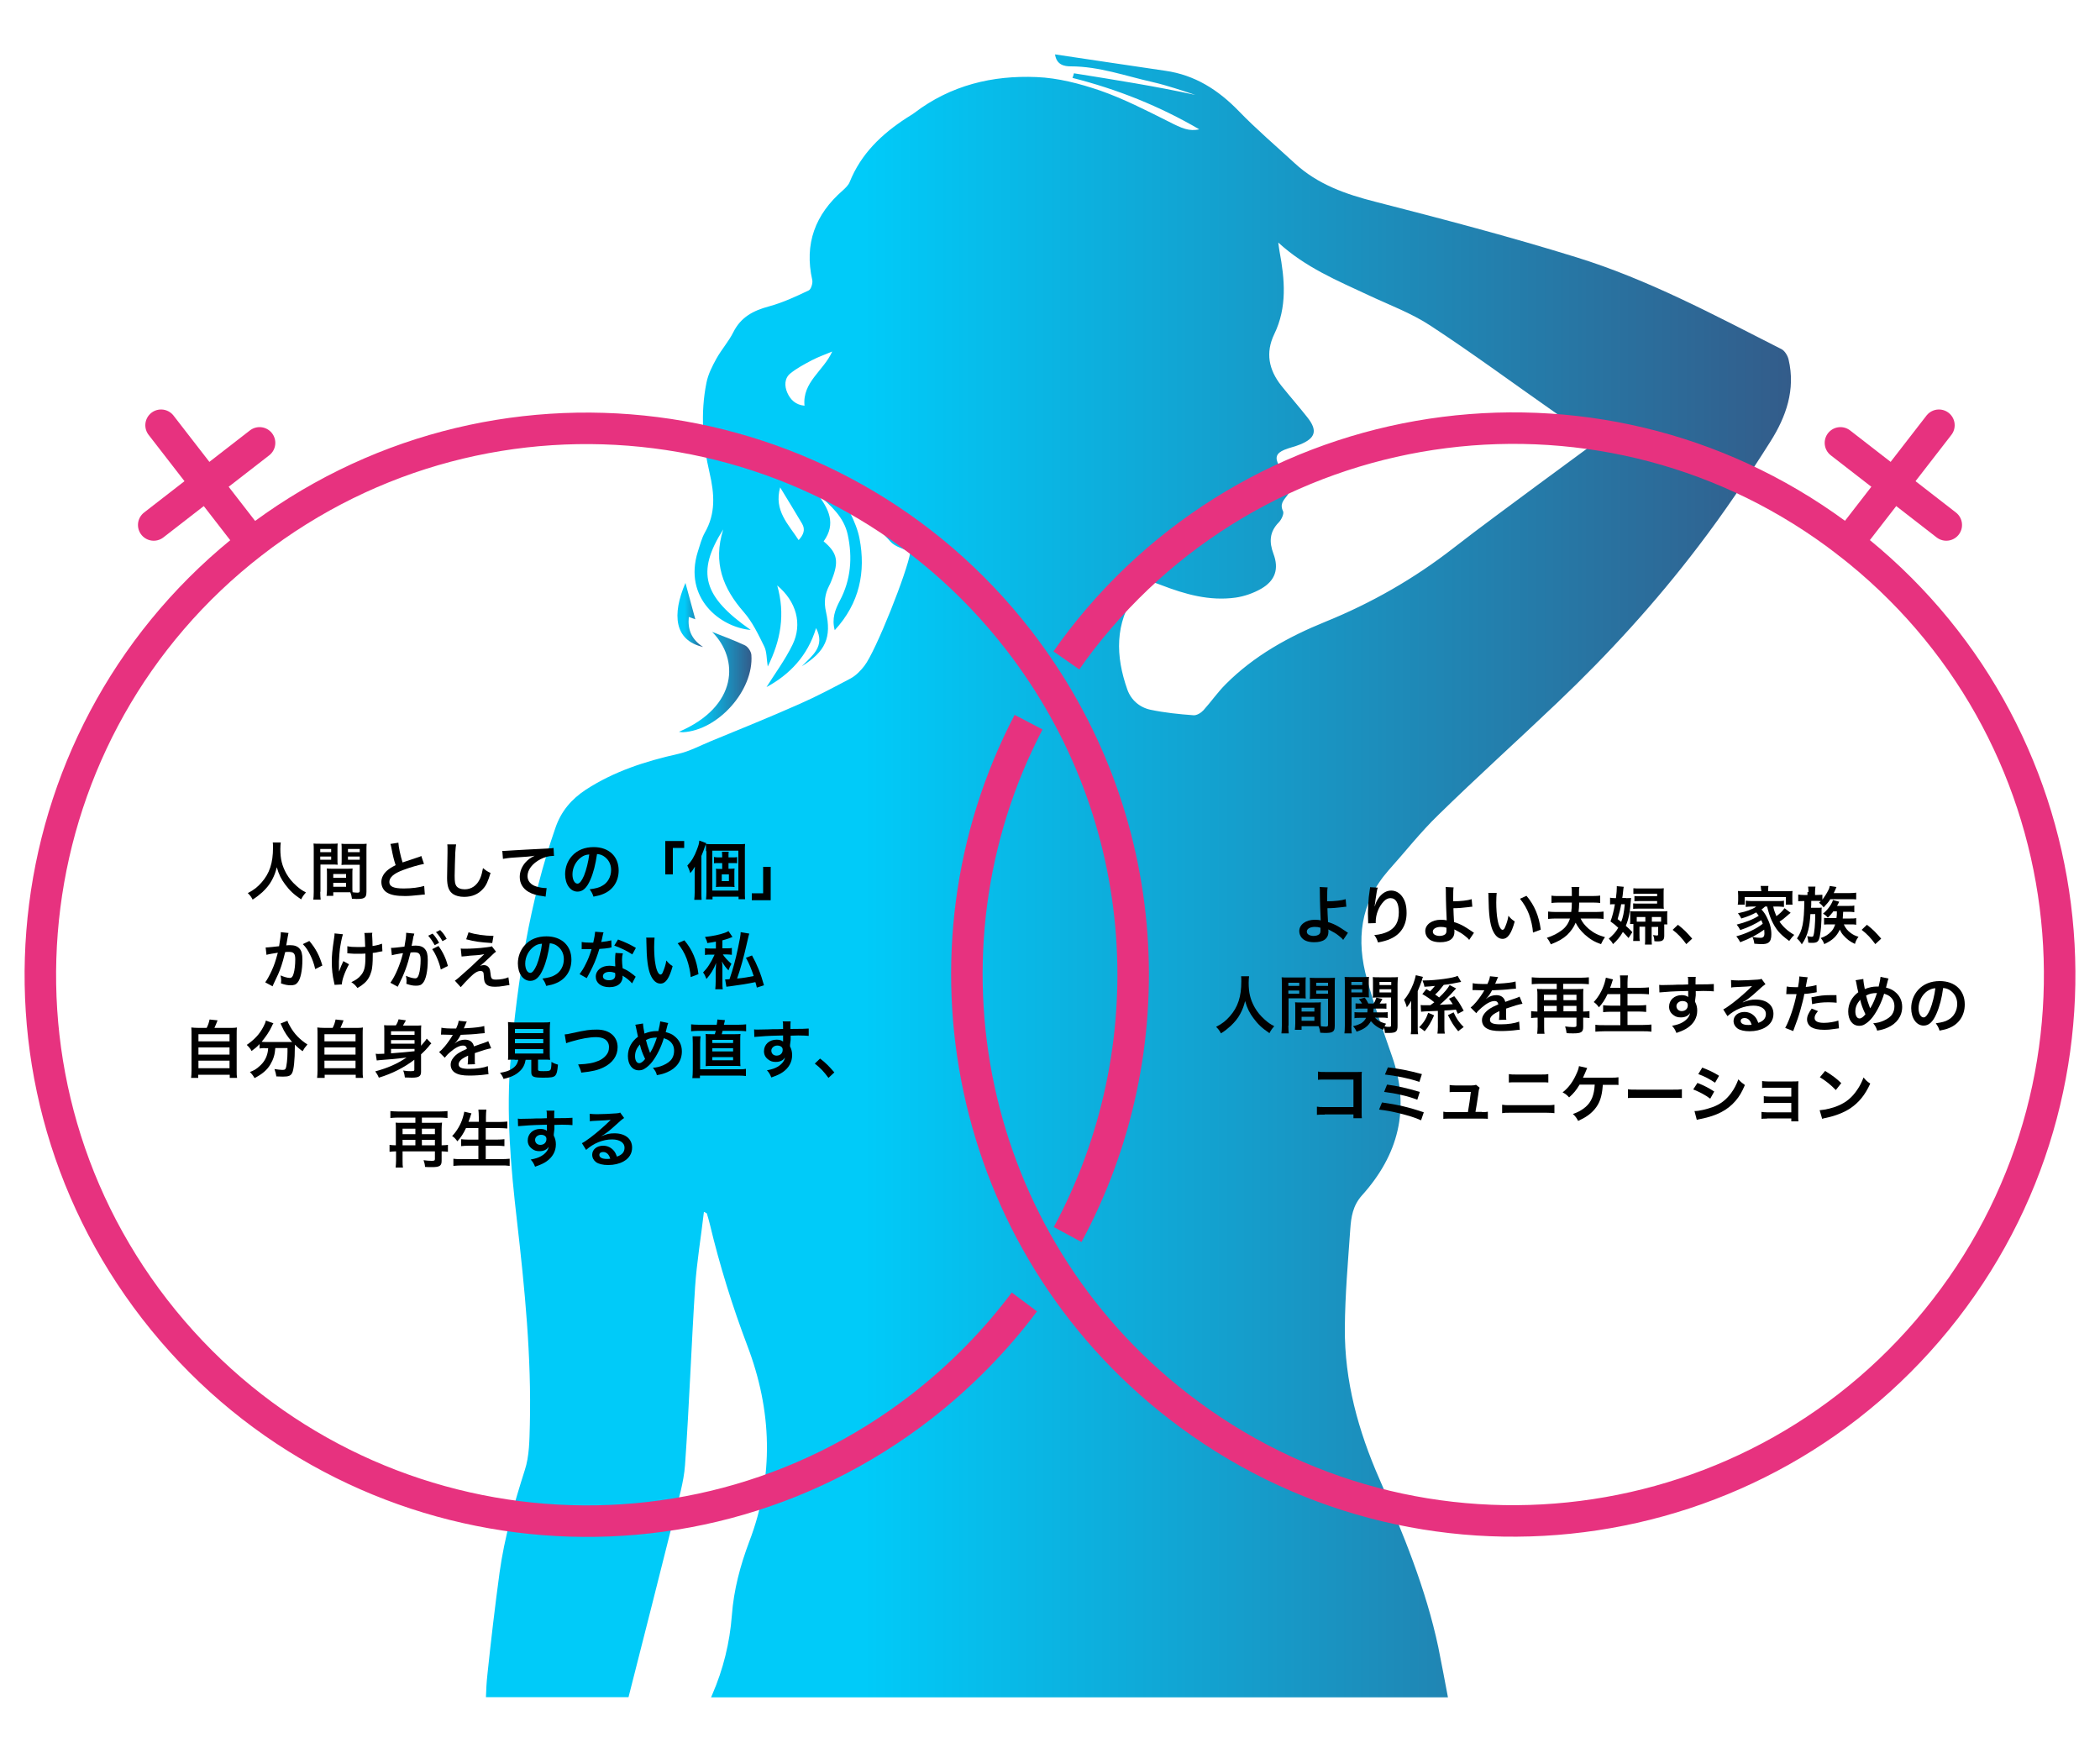
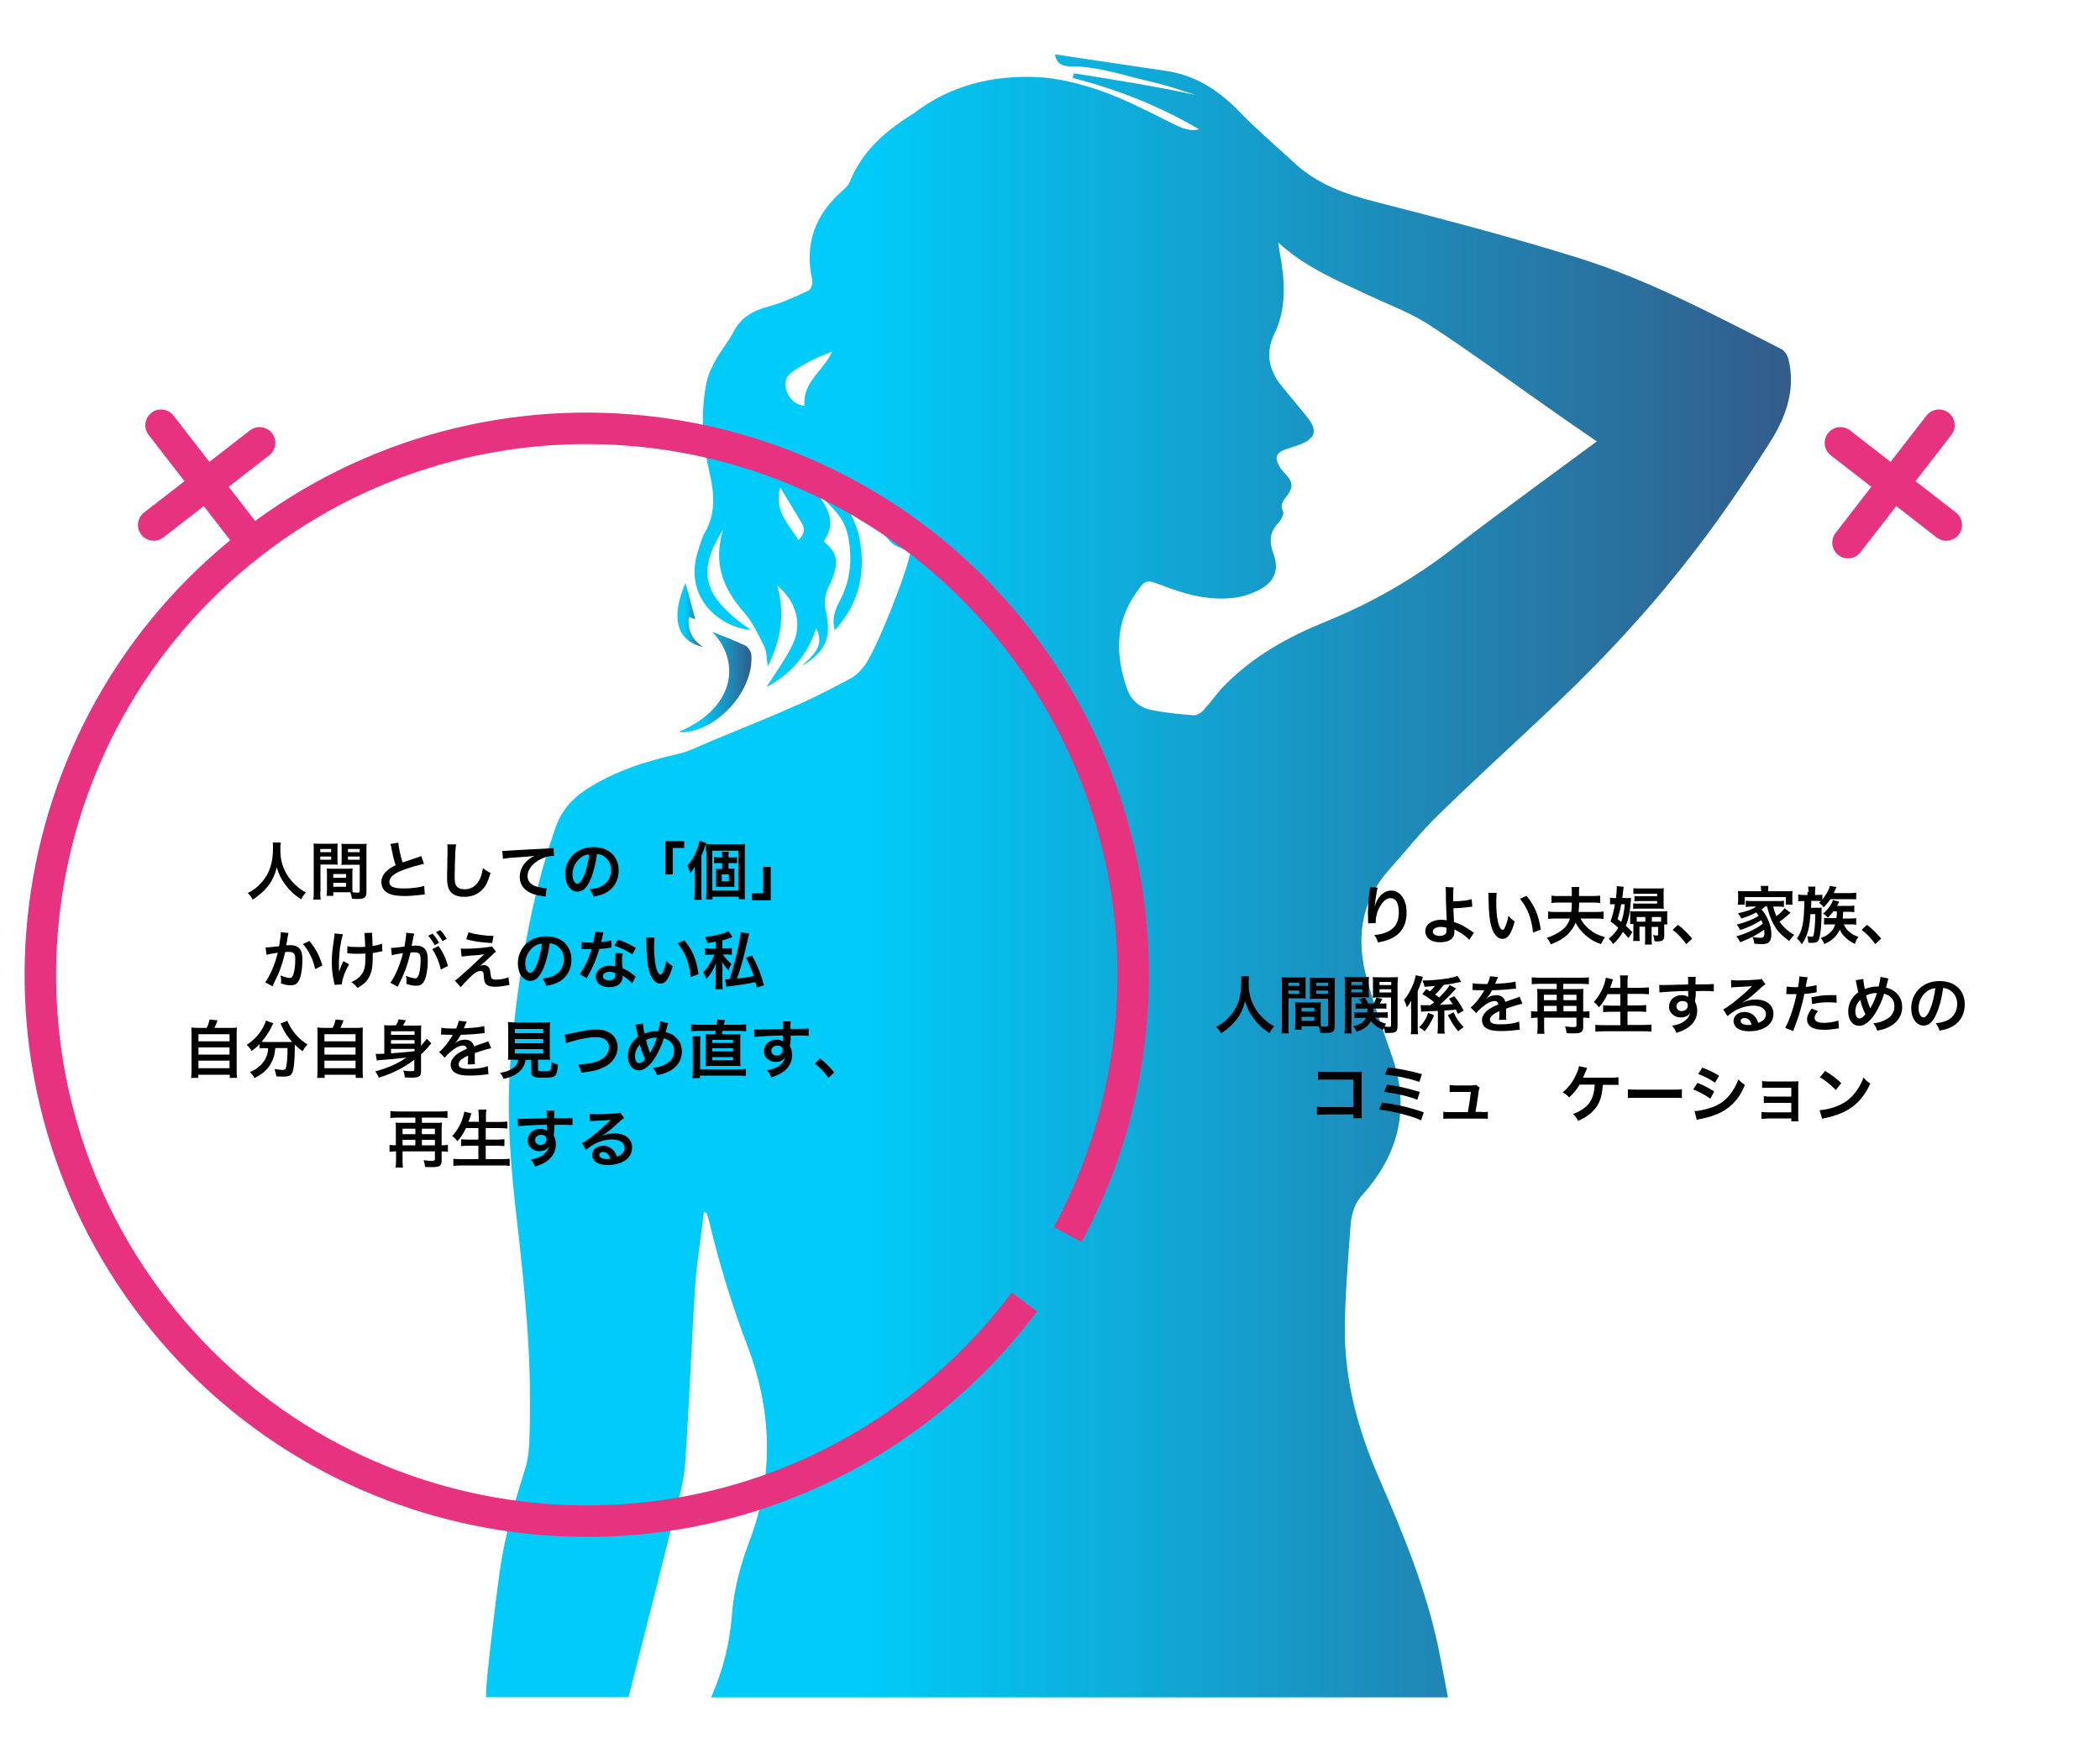
<svg xmlns="http://www.w3.org/2000/svg" version="1.1" id="レイヤー_1" x="0px" y="0px" viewBox="0 0 1000 834.9" style="enable-background:new 0 0 1000 834.9;" xml:space="preserve">
  <style type="text/css">
	.st0{fill:url(#SVGID_1_);}
	.st1{fill:url(#SVGID_00000084506369904609912350000009663425606363206329_);}
	.st2{fill:none;}
	.st3{fill:url(#SVGID_00000021821175977801008800000015502640735386301072_);}
	.st4{fill:none;stroke:#E7327F;stroke-width:15;}
	.st5{fill:none;stroke:#E7327F;stroke-width:15;stroke-linecap:round;}
</style>
  <g>
    <linearGradient id="SVGID_1_" gradientUnits="userSpaceOnUse" x1="323.209" y1="324.779" x2="357.813" y2="324.779">
      <stop offset="0.289" style="stop-color:#00CBF9" />
      <stop offset="1" style="stop-color:#335C8A" />
    </linearGradient>
    <path class="st0" d="M339.1,300.9c5.2,2.1,10.5,4,15.6,6.4c1.5,0.7,3,3,3.1,4.6c1.2,16.8-15.8,35.9-32.6,36.8   c-0.5,0-1.1-0.1-1.9-0.2C351.5,336.4,352,313.8,339.1,300.9z" />
    <linearGradient id="SVGID_00000016074498110965672340000010435293582265760385_" gradientUnits="userSpaceOnUse" x1="322.595" y1="292.911" x2="334.831" y2="292.911">
      <stop offset="0.289" style="stop-color:#00CBF9" />
      <stop offset="1" style="stop-color:#335C8A" />
    </linearGradient>
    <path style="fill:url(#SVGID_00000016074498110965672340000010435293582265760385_);" d="M326.4,277.6c1.6,5.8,3.1,11.4,4.7,17.3   c-1-0.3-1.9-0.7-3.1-1.1c-0.6,6.1,1.3,10.7,6.8,14.3C321.1,305,319.9,292.7,326.4,277.6z" />
    <path class="st2" d="M371.5,232.1c-3.1,11,4,17.6,8.8,25.1c2.2-2.3,3.4-4.8,1.6-7.8C378.6,243.8,375.2,238.2,371.5,232.1z" />
    <path class="st2" d="M376.5,177.8c-2.9,2.3-2.9,6-1.5,9.2c1.5,3.4,4,5.8,8.2,6.2c-1.1-11.4,9.1-16.7,13.2-25.8   c-3.6,1.5-6.7,2.6-9.6,4.1C383.2,173.4,379.6,175.3,376.5,177.8z" />
    <path class="st2" d="M731.8,231.2c9.2-6.9,18.5-13.7,28.4-20.9c-7.3-5-13.8-9.6-20.4-14.1c-19.6-13.7-38.8-27.9-58.8-41   c-9.2-6-19.7-9.9-29.7-14.6c-14.7-6.9-29.8-13.2-42.8-25c0.3,2.1,0.4,3.2,0.6,4.2c2.4,13.3,3.7,26.6-2.5,39.4   c-4.3,8.9-2.6,17,3.3,24.5c4.1,5.2,8.4,10.1,12.5,15.2c4.9,6.2,3.9,10-3.6,12.9c-2.4,1-5,1.5-7.4,2.5c-3.8,1.6-4.6,3.6-2.7,7.2   c0.8,1.5,1.9,2.9,3.1,4.2c3.6,3.8,4,6.2,1,10.3c-1.7,2.3-3.6,4.1-2,7.6c0.6,1.2-0.8,4-2.1,5.3c-4.4,4.5-4.6,9.3-2.5,14.9   c2.7,7.2,0.9,12.8-5.9,16.7c-3.7,2.1-8,3.6-12.2,4.2c-12.3,1.6-24-1.7-35.4-6c-7-2.7-7.5-2.6-12,3.8c-10,14.5-9.7,30-4.1,45.9   c1.8,5.1,5.9,8.6,11.1,9.7c6.7,1.4,13.5,2.1,20.3,2.6c1.6,0.1,3.7-1.2,4.9-2.4c3.7-3.9,6.7-8.5,10.5-12.3   c13.5-13.6,30-22.6,47.5-29.8c21.9-8.9,42.1-20.5,60.8-35C705,250.9,718.4,241.1,731.8,231.2z" />
    <linearGradient id="SVGID_00000181765608946533733740000012977893647480090800_" gradientUnits="userSpaceOnUse" x1="231.777" y1="417.139" x2="852.76" y2="417.139">
      <stop offset="0.289" style="stop-color:#00CBF9" />
      <stop offset="1" style="stop-color:#335C8A" />
    </linearGradient>
    <path style="fill:url(#SVGID_00000181765608946533733740000012977893647480090800_);" d="M685,388c18.5-18.1,37.7-35.4,56.5-53.3   c24.3-23.1,46.9-47.8,67.2-74.5c12.3-16.1,23.6-32.9,34.4-50c7.4-11.7,12-24.7,8.6-39c-0.4-1.8-1.8-4.1-3.3-4.9   c-31.9-16.2-63.5-33.2-97.8-43.8C719,112.7,687,104.3,655,96.1c-14.2-3.6-27.6-8.3-38.5-18.4c-8.9-8.2-18.2-16.1-26.6-24.8   c-9.8-10.1-20.9-17.2-35-19.2c-17.4-2.5-34.7-5.2-52.5-7.8c0.7,5,4.4,5.7,7.5,5.7c13.5,0,26.1,4.6,39,7.5c3.5,0.8,7,1.8,10.5,2.9   c3.3,1,6.5,2.1,9.8,3.2C550,41,530.7,38,511.4,34.9c-0.2,0.7-0.4,1.5-0.7,2.2c21.4,5.4,41.6,13.5,60.4,24.5c-4.8,1-8-0.3-14.8-3.8   C545.7,52.5,535,47,523.8,43.1c-9.7-3.3-20-6-30.2-6.4c-21-0.9-40.9,3.9-58.1,17c-1.2,0.9-2.5,1.6-3.7,2.4   c-11.9,7.7-21.8,17.1-27.2,30.6c-0.6,1.5-2,2.8-3.3,4c-13.1,11.4-18.4,25.4-14.5,42.7c0.3,1.5-0.6,4.4-1.7,4.9   c-6.1,2.9-12.3,5.8-18.9,7.6c-7.5,2-13.4,5.1-17,12.3c-2.2,4.4-5.6,8.2-8,12.5c-2,3.6-4,7.5-4.8,11.6c-2.9,14.4-1.8,28.8,1.5,42.9   c2.3,10,3,19.3-2.3,28.5c-1.5,2.7-2.3,5.9-3.3,9c-6.9,22,10.5,36,25.2,37.3c-22.7-15.9-26.1-27.4-13.1-47.9   c-5,15.9-0.1,28.1,9.8,39.4c4.1,4.7,6.9,10.6,9.7,16.3c1.3,2.6,1.1,6,1.7,9.6c6.2-12.5,8.4-24.9,4.5-38.6   c9.1,7.6,12.1,18.3,7.3,28.2c-3.5,7.2-8.4,13.8-12.4,20.2c10.9-5.9,19.6-14.8,23.6-28.1c4.6,8.8-2,13.2-6.8,18.2   c11.3-7.1,14.3-13.6,11.5-26.1c-1-4.4-0.5-8.3,1.5-12.2c0.8-1.5,1.4-3.2,2-4.8c2.6-7.5,1.5-11.3-4.6-16.4c6.1-8.4,2.4-15.6-3-22.6   c6.4,5.5,12.7,11,14.5,19.5c2.3,10.8,1.5,21.4-3.8,31.4c-2.2,4.2-3.9,8.5-2.4,14c11.9-12.9,14.8-27.9,11.8-43.6   c-1.6-8.4-6.8-16.2-10.4-24.3c-0.6-1.3-1.1-2.6-1.6-4c0.4-0.3,0.9-0.6,1.3-0.9c1.2,1.4,2.7,2.7,3.7,4.2c2.1,3.5,3.2,7.9,6.1,10.5   c5.6,5,10.6,10.3,15.6,15.9c2.2,2.5,6.3,3.4,9.5,5c-1.4,9.3-16.5,47.3-21.9,54.2c-1.8,2.3-3.9,4.5-6.4,5.9   c-8.1,4.3-16.2,8.6-24.6,12.3c-14,6.2-28.1,11.9-42.2,17.7c-5.1,2.1-10.1,4.8-15.4,6c-15.6,3.5-30.6,8.3-44.1,17.1   c-6.8,4.5-11.7,10.2-14.4,18.1c-12.4,35.5-18,72.3-21.3,109.5c-2.3,26.1,0,52,3,77.9c3.7,32.3,6.9,64.5,6.1,97   c-0.2,7.2-0.2,14.8-2.4,21.5c-5.1,16-9.7,32.1-12,48.7c-2.2,16.2-4.1,32.4-5.8,48.6c-0.4,3.6-0.6,7.2-0.7,10.8h67.9   c7.3-28.7,14.6-57.4,21.8-86.2c2-8,4.5-16.1,5.1-24.3c2-28.3,3-56.6,4.8-84.9c0.8-11.8,2.8-23.6,4.2-35.7c0.9,0.5,1.3,0.6,1.4,0.8   c0.5,1.7,1,3.3,1.4,5c4.7,19.7,10.7,39,17.9,58c11.7,30.8,12.8,62,0.9,93.2c-4.3,11.4-7.4,23-8.3,35.2c-1,13-4.1,25.6-9.3,37.6   c-0.2,0.5-0.4,0.9-0.6,1.4h350.9c-1.5-8-3-15.9-4.6-23.9c-5.9-27.8-16.7-54-28-80c-10.1-23-16.7-46.8-16.5-72   c0.1-15.7,1.5-31.5,2.6-47.2c0.4-5.7,1.2-11.1,5.6-16c17.2-19.1,23.1-41.1,14.3-66.1c-4.2-12.1-8.5-24.2-11.9-36.6   c-5.3-18.8-3.3-36.5,10-51.8C669,405.8,676.4,396.3,685,388z M380.3,257.2c-4.8-7.5-11.9-14-8.8-25.1c3.7,6.1,7.1,11.6,10.4,17.2   C383.7,252.3,382.5,254.8,380.3,257.2z M383.1,193.2c-4.2-0.4-6.7-2.8-8.2-6.2c-1.4-3.2-1.4-6.9,1.5-9.2c3.1-2.5,6.7-4.4,10.3-6.3   c2.9-1.5,6-2.6,9.6-4.1C392.2,176.6,382,181.9,383.1,193.2z M631.1,296.1c-17.5,7.1-34,16.2-47.5,29.8c-3.8,3.8-6.9,8.3-10.5,12.3   c-1.2,1.3-3.3,2.6-4.9,2.4c-6.8-0.5-13.6-1.2-20.3-2.6c-5.2-1.1-9.3-4.6-11.1-9.7c-5.6-15.9-6-31.4,4.1-45.9   c4.5-6.4,4.9-6.5,12-3.8c11.4,4.4,23,7.7,35.4,6c4.2-0.6,8.5-2.1,12.2-4.2c6.8-3.9,8.6-9.5,5.9-16.7c-2.1-5.6-1.9-10.4,2.5-14.9   c1.3-1.3,2.6-4.1,2.1-5.3c-1.7-3.5,0.2-5.2,2-7.6c3-4.1,2.6-6.5-1-10.3c-1.2-1.3-2.4-2.6-3.1-4.2c-1.9-3.6-1.1-5.6,2.7-7.2   c2.4-1,5-1.5,7.4-2.5c7.5-3,8.5-6.7,3.6-12.9c-4.1-5.2-8.4-10.1-12.5-15.2c-5.9-7.5-7.6-15.6-3.3-24.5c6.2-12.8,5-26.1,2.5-39.4   c-0.2-1.1-0.3-2.1-0.6-4.2c13,11.9,28.1,18.1,42.8,25c10,4.7,20.6,8.6,29.7,14.6c20,13.1,39.2,27.3,58.8,41   c6.5,4.6,13.1,9.1,20.4,14.1c-9.9,7.3-19.2,14.1-28.4,20.9c-13.3,9.9-26.8,19.7-39.9,29.9C673.2,275.7,653,287.2,631.1,296.1z" />
  </g>
  <g>
-     <path class="st4" d="M489.8,343.9c-57.2,109.5-29.6,247.6,71.5,325.9c113.6,88,277,67.2,365-46.4c88-113.6,67.2-277-46.4-365   c-113.6-88-277-67.3-365,46.4c-2.5,3.2-4.8,6.4-7.1,9.7" />
    <line class="st5" x1="880" y1="258.4" x2="923.3" y2="202.5" />
    <line class="st5" x1="876.4" y1="210.9" x2="926.8" y2="250" />
  </g>
  <g>
    <path class="st4" d="M487.8,620c-13.7,18.3-30.1,35.1-49.1,49.9c-113.6,88-277,67.2-365-46.4c-88-113.6-67.2-277,46.4-365   c113.6-88,277-67.3,365,46.4c65,84,70.7,195.2,23.3,283" />
    <line class="st5" x1="120" y1="258.4" x2="76.7" y2="202.5" />
    <line class="st5" x1="123.6" y1="210.9" x2="73.2" y2="250" />
  </g>
  <g>
    <g>
-       <path d="M632.2,422.6c-0.2,1-0.2,2.5-0.2,4.7c0,0.4,0,0.5,0,1.9c3.6,0,6.9-0.4,8.8-1l0.3,3.6c-0.6,0-0.6,0-2,0.2    c-2.5,0.3-4.7,0.5-7,0.5c0.1,2.3,0.1,3.7,0.3,6.6c1.7,0.5,3.1,1.1,4.7,2c1.1,0.6,1.6,1,3.9,2.5c0.4,0.3,0.5,0.4,0.9,0.6l-2.3,3.4    c-0.5-0.7-1-1.1-2.1-2c-1.4-1.1-2.4-1.7-4-2.5c-0.4-0.2-0.6-0.3-1-0.5c0,0.2,0.1,0.5,0.1,1c0,3.4-2.4,5.1-6.8,5.1    c-3.1,0-5.2-0.9-6.3-2.6c-0.5-0.8-0.8-1.7-0.8-2.7c0-3.1,3.1-5.4,7.4-5.4c1.1,0,2.2,0.1,2.8,0.3c0-0.1,0-0.1,0-0.3    c-0.1-1.1-0.4-9.3-0.4-13c0-1.5,0-1.8-0.1-2.6L632.2,422.6z M626.1,441.4c-2.2,0-3.8,0.9-3.8,2.2c0,0.7,0.3,1.2,1,1.6    c0.6,0.3,1.4,0.5,2.2,0.5c1.1,0,2.1-0.3,2.7-0.8c0.4-0.4,0.6-0.9,0.6-1.7c0-0.5,0-1.4,0-1.4C627.8,441.5,627.2,441.4,626.1,441.4z    " />
      <path d="M656.1,422.7c-0.4,1-0.5,1.8-1.1,5.8c-0.2,1.3-0.3,2.3-0.4,3h0.1c0.1-0.2,0.1-0.2,0.2-0.7c0.3-1.1,1.1-2.5,1.9-3.6    c1.6-2,3.5-3.1,5.7-3.1c2,0,3.8,1,5.1,2.7c1.5,2,2.2,4.4,2.2,8c0,5.8-2.7,10.1-7.7,12.3c-1.5,0.7-3.6,1.3-5.9,1.7    c-0.6-1.7-0.9-2.4-1.8-3.5c3-0.3,4.7-0.8,6.6-1.7c3.5-1.8,5.1-4.6,5.1-9.2c0-4.3-1.4-6.7-4-6.7c-1.1,0-2.2,0.5-3.2,1.6    c-2.3,2.4-3.8,6.1-3.8,9.7c0,0.1,0,0.4,0,0.6l-3.6,0.1c0-0.2,0-0.3,0-0.4c0-0.1,0-0.3,0-0.6c0-0.9-0.1-3.1-0.1-3.7    c0-2.4,0.2-5.8,0.4-7.8l0.5-3.7c0.1-0.5,0.1-0.6,0.1-1L656.1,422.7z" />
      <path d="M692.2,422.6c-0.2,1-0.2,2.5-0.2,4.7c0,0.4,0,0.5,0,1.9c3.6,0,6.9-0.4,8.8-1l0.3,3.6c-0.6,0-0.6,0-2,0.2    c-2.5,0.3-4.7,0.5-7,0.5c0.1,2.3,0.1,3.7,0.3,6.6c1.7,0.5,3.1,1.1,4.7,2c1.1,0.6,1.6,1,3.9,2.5c0.4,0.3,0.5,0.4,0.9,0.6l-2.3,3.4    c-0.5-0.7-1-1.1-2.1-2c-1.4-1.1-2.4-1.7-4-2.5c-0.4-0.2-0.6-0.3-1-0.5c0,0.2,0.1,0.5,0.1,1c0,3.4-2.4,5.1-6.8,5.1    c-3.1,0-5.2-0.9-6.3-2.6c-0.5-0.8-0.8-1.7-0.8-2.7c0-3.1,3.1-5.4,7.4-5.4c1.1,0,2.2,0.1,2.8,0.3c0-0.1,0-0.1,0-0.3    c-0.1-1.1-0.4-9.3-0.4-13c0-1.5,0-1.8-0.1-2.6L692.2,422.6z M686.1,441.4c-2.2,0-3.8,0.9-3.8,2.2c0,0.7,0.3,1.2,1,1.6    c0.6,0.3,1.4,0.5,2.2,0.5c1.1,0,2.1-0.3,2.7-0.8c0.4-0.4,0.6-0.9,0.6-1.7c0-0.5,0-1.4,0-1.4C687.8,441.5,687.2,441.4,686.1,441.4z    " />
      <path d="M712.7,425.2c-0.1,1.1-0.2,2.6-0.2,4.6c0,2.6,0.2,6.2,0.6,8c0.5,3.1,1.5,5,2.4,5c0.4,0,0.9-0.4,1.2-1.3    c0.7-1.6,1.3-3.4,1.6-5.4c1,1.2,1.5,1.7,3,2.7c-1.6,5.8-3.3,8.3-5.8,8.3c-2,0-3.6-1.5-4.8-4.3c-1.2-3-1.8-7.3-1.9-15.7    c0-1,0-1.3-0.1-1.9H712.7z M726.9,426.6c3.8,4.5,5.9,9.5,6.8,16.1l-3.7,1.4c-0.2-2.8-0.9-5.9-1.9-8.7c-1-2.7-2.5-5.2-4.3-7.4    L726.9,426.6z" />
      <path d="M752.6,437.3c1,2.1,2.1,3.4,3.9,5c2.4,2,4.4,3,7.8,4c-0.9,1.2-1.1,1.6-1.9,3.3c-3.3-1.1-5.3-2.4-7.8-4.6    c-2-1.9-3.2-3.4-4.3-5.6c-0.9,2.2-2.2,4-4,5.8c-2.1,1.9-4.2,3.1-7.8,4.5c-0.6-1.3-1-2-1.9-3.1c3-1,5.1-2.1,7.1-3.6    c1.9-1.4,3.2-3.3,3.9-5.6h-6.8c-1.4,0-2.5,0.1-3.6,0.2v-3.5c1,0.1,2.1,0.2,3.6,0.2h7.4c0.2-1.4,0.3-2.7,0.3-4.5h-6.1    c-1.6,0-2.6,0.1-3.6,0.2v-3.5c1,0.2,2.1,0.2,3.6,0.2h6.1c0-3.2,0-3.2-0.2-4.3h3.8c-0.2,1-0.2,1-0.2,4.3h6.4c1.7,0,2.8-0.1,3.7-0.2    v3.5c-0.9-0.1-1.9-0.2-3.7-0.2H752c-0.1,1.9-0.1,3.2-0.3,4.5h8.2c1.7,0,2.9-0.1,3.7-0.2v3.5c-1-0.1-2.1-0.2-3.7-0.2H752.6z" />
      <path d="M774.2,427.7c1.3,0,2.1,0,2.5-0.1c-0.5,6.7-1,9.6-2.5,13.3c1.4,1.2,1.8,1.6,3.1,3l-1.8,2.8c-1.3-1.5-1.8-1.9-2.7-2.9    c-1.3,2.3-2.8,4.1-4.7,5.8c-0.5-1-1.1-1.7-2-2.6c2-1.7,3.4-3.2,4.5-5.2c-1.3-1.2-1.9-1.7-3.7-3c0.9-2.4,1.6-5.2,2.1-8.2h-0.2    c-0.9,0-1.5,0-2.1,0.1v-3.2c0.7,0.1,1.3,0.2,2.4,0.2h0.4c0.3-2.5,0.4-3.9,0.4-5c0,0,0-0.1,0-0.3c0-0.1,0-0.2,0-0.4l3.3,0.3    c-0.1,0.5-0.2,1.1-0.5,4.1c-0.1,0.4-0.1,0.7-0.2,1.2H774.2z M772,430.5c-0.3,2-0.9,4.5-1.7,7.2c0.8,0.6,1.1,0.8,1.7,1.3    c0.9-2.4,1.3-4.2,1.7-8.4H772z M792.5,440.2c0,0.4,0,0.5,0,0.9v4.5c0,2-0.7,2.7-3.1,2.7c-0.4,0-0.7,0-1.6-0.1    c-0.1-1.5-0.2-2.1-0.7-2.9c0.8,0.1,1.4,0.2,1.7,0.2c0.6,0,0.8-0.1,0.8-0.5v-3.6h-3.1v5.2c0,1.6,0,2.3,0.1,3.2h-3.3    c0.1-0.9,0.1-1.6,0.1-3.3v-5.2h-2.7v4c0,1.1,0,1.9,0.2,2.8h-3.2c0.1-0.9,0.1-1.9,0.1-3.1v-3.9c0-0.4,0-0.6,0-1.1h-1.6    c0.1-0.6,0.1-1,0.1-2v-2.2c0-1,0-1.4-0.1-1.9c0.8,0.1,1.5,0.1,2.7,0.1h12.4c1.4,0,2,0,2.7-0.1c-0.1,0.6-0.1,1.1-0.1,1.9v2.4    c0,0.8,0,1.3,0.1,2H792.5z M789.2,425.6h-8.3c-1.2,0-2.3,0-3.1,0.1V423c0.9,0.1,1.8,0.1,3.1,0.1h8.6c1.2,0,1.9,0,2.8-0.1    c-0.1,0.8-0.1,1.3-0.1,2.4v5.2c0,1,0,1.4,0.1,2.2c-0.5-0.1-0.8-0.1-2.2-0.1h-9.4c-1.4,0-2.2,0-3,0.1v-2.6c0.9,0.1,1.5,0.1,3,0.1    h8.4v-1.2h-8c-1.1,0-2,0-2.8,0.1v-2.5c0.8,0.1,1.4,0.1,2.8,0.1h8V425.6z M779.4,436.7v2.2c0.4,0,0.5,0,0.9,0h3.2v-2.2H779.4z     M791,436.7h-4.4v2.2h3.8c0.2,0,0.4,0,0.6,0V436.7z" />
      <path d="M799,440.4c2.8,2.1,4.4,3.8,6.8,6.6l-2.8,2.6c-2.2-3-3.9-4.8-6.5-6.8L799,440.4z" />
      <path d="M840.4,431.8c-0.6,0.6-0.9,0.8-1.6,1.3c1.2,1.3,1.8,2.2,2.6,3.8c1.4,2.7,2.1,5.3,2.1,8c0,2-0.4,3.3-1.4,4    c-0.7,0.5-1.6,0.7-3.4,0.7c-0.8,0-2-0.1-3.3-0.2c-0.2-1.4-0.4-2.1-0.9-3.2c1.5,0.3,2.8,0.4,3.8,0.4c1.4,0,1.9-0.6,1.9-2.2    c0-0.6-0.1-1.1-0.1-1.7c-3.3,2.4-6.5,4.1-11.4,6c-0.7-1.2-1.1-1.9-1.9-2.8c4.7-1.3,9.5-3.5,12.6-6c-0.2-0.7-0.4-1-0.7-1.7    c-2.6,1.7-6.3,3.5-10,4.7c-0.5-1-1-1.7-1.7-2.6c4-1,7.7-2.4,10.5-4.2c-0.5-0.7-0.7-1-1.2-1.6c-2,1.1-4.1,2-7.1,2.9    c-0.5-1-0.8-1.4-1.6-2.5c2.7-0.6,3.4-0.8,4.9-1.3c1.6-0.6,2.8-1.1,3.8-1.9h-2.1c-1.1,0-2,0.1-2.9,0.2v-3c0.8,0.1,1.4,0.2,2.9,0.2    h12.3c1.7,0,2.2,0,3-0.2v3c-1-0.1-1.9-0.2-3-0.2h-2.1c0.3,1.6,0.8,2.9,1.5,4.6c1.6-1.2,2.7-2.2,3.9-3.8l2.9,2.2    c-0.7,0.5-0.9,0.7-1.7,1.4c-1.6,1.4-2.2,1.9-3.6,2.8c1.7,2.5,3.9,4.5,7,6.3c-0.8,0.8-1.4,1.5-2.4,2.9c-2.7-2-3.9-3.1-5.2-4.6    c-2.5-3.1-4.2-6.9-5.3-11.8H840.4z M838.6,423.7c0-0.7-0.1-1.2-0.2-1.8h3.7c-0.1,0.6-0.1,1.1-0.1,1.8v0.7h8.3c1.4,0,2.4,0,3.3-0.1    c-0.1,0.6-0.1,1.1-0.1,2.1v2.3c0,0.9,0,1.5,0.1,2.1h-3.2v-3.6h-19.6v3.6h-3.3c0.1-0.7,0.2-1.2,0.2-2.1v-2.3c0-0.9-0.1-1.5-0.1-2.1    c0.9,0.1,1.8,0.1,3.3,0.1h7.8V423.7z" />
      <path d="M861.2,424.8c0-1.1-0.1-1.8-0.2-2.6h3.5c-0.1,0.8-0.2,1.5-0.2,2.6v1.4h1c1,0,1.7-0.1,2.5-0.1v2.3c1.1-1.4,2.2-3.2,2.9-4.6    c0.3-0.6,0.5-1.1,0.6-1.9l3.2,0.5c-0.1,0.2-0.1,0.2-0.2,0.5c-0.2,0.6-0.6,1.3-1.1,2.4h7.6c1.3,0,2.3-0.1,3.1-0.2v3.2    c-1-0.1-1.7-0.1-2.9-0.1h-9.4c-0.9,1.4-1.6,2.2-3.2,3.9c-0.9-1.2-1.2-1.4-2.2-2.2c0.5-0.4,0.6-0.5,0.9-0.8c-0.6,0-1.1-0.1-1.8-0.1    h-2.8c0,2,0,2-0.1,3.3h2.9c0.9,0,1.6,0,2.2-0.1c-0.1,0.6-0.1,0.9-0.1,2.2c0,5.5-0.3,8.7-0.8,11.3c-0.5,2.7-1.2,3.3-3.7,3.3    c-0.4,0-0.8,0-1.8-0.1c-0.1-1.2-0.2-2.1-0.5-3.1c0.7,0.1,1.5,0.3,1.9,0.3c0.7,0,0.9-0.1,1-0.5c0.5-1.2,0.9-5.7,0.9-10.3h-2.3    c-0.2,3.2-0.5,5.5-1,7.5c-0.6,2.6-1.7,4.9-3.1,6.9c-0.8-1.3-1.3-1.9-2.3-2.8c2.6-3.8,3.4-7.5,3.5-17.8h-0.4c-1,0-1.7,0-2.5,0.1    V426c0.8,0.1,1.6,0.2,2.7,0.2h1.7V424.8z M872.9,434.2c-1.1,1.4-1.4,1.7-2.5,2.8c-0.8-0.9-1.1-1.2-2.3-1.9    c1.9-1.6,2.8-2.8,3.8-4.4c0.5-0.9,0.8-1.5,0.9-2.1l3,0.8c-0.2,0.5-0.2,0.5-0.7,1.4c-0.1,0.2-0.2,0.4-0.3,0.6h5.9    c1,0,1.6,0,2.3-0.2v3.2c-0.7-0.1-1.4-0.2-2.4-0.2h-2.9c-0.1,2.1-0.1,2.1-0.2,3.2h3.7c1.1,0,1.9,0,2.7-0.2v3.2    c-0.8-0.2-1.6-0.2-2.6-0.2h-3.3c0.8,1.8,1.8,3,3.3,4.1c1.1,0.8,2,1.3,3.7,1.8c-0.9,1.2-1.3,2-1.7,3.4c-2.4-1.1-3.9-2.3-5.5-4.1    c-0.8-0.9-1.2-1.6-1.7-2.7c-1.5,3.2-3.5,5.1-7.4,6.9c-0.5-1.3-0.9-2-1.7-2.9c2.2-0.7,3.7-1.7,5.1-3.2c0.8-0.9,1.3-1.8,1.8-3.3    h-2.5c-1.1,0-2,0-2.8,0.1v-3.2c0.7,0.1,1.4,0.1,2.8,0.1h3.1c0.2-1.2,0.2-1.8,0.2-3.2H872.9z" />
      <path d="M889,440.4c2.8,2.1,4.4,3.8,6.8,6.6l-2.8,2.6c-2.2-3-3.9-4.8-6.5-6.8L889,440.4z" />
      <path d="M594.8,464.9c-0.1,0.5-0.2,2-0.2,3.1c0,4.8,0.8,8,2.9,11.8c1.3,2.2,2.6,3.8,4.7,5.7c1.8,1.6,2.7,2.2,4.6,3.2    c-1.1,1.2-1.6,1.9-2.3,3.3c-3.7-2.5-5.5-4.3-7.6-7.1c-1.8-2.4-3-4.7-4-8.2c-0.6,2.4-1.1,3.8-2.3,6.1c-1.2,2.2-2.5,3.8-4.6,5.8    c-1.6,1.4-2.5,2.2-4.6,3.5c-0.7-1.4-1.3-2.1-2.3-3.1c3.1-1.6,4.6-2.9,6.5-5c3.9-4.4,5.5-9.4,5.5-16.6c0-1.2,0-1.7-0.1-2.5H594.8z" />
      <path d="M613.5,488.4c0,1.8,0.1,2.9,0.2,3.7h-3.5c0.1-0.9,0.2-1.9,0.2-3.7v-19.6c0-1.6,0-2.4-0.1-3.4c0.8,0.1,1.6,0.1,3.1,0.1h5.3    c1.6,0,2.2,0,3.1-0.1c-0.1,1-0.1,1.6-0.1,2.8v4.6c0,1.4,0,2.1,0.1,2.7c-0.8-0.1-1.7-0.1-2.8-0.1h-5.4V488.4z M613.5,469.5h5.2V468    h-5.2V469.5z M613.5,473.2h5.2v-1.5h-5.2V473.2z M628.9,486.1c0,1.1,0,1.8,0.1,2.6c0.7,0.1,1.7,0.2,2.3,0.2c0.8,0,1.1-0.2,1.1-0.8    v-12.5h-5.9c-1,0-2,0-2.8,0.1c0.1-0.9,0.1-1.4,0.1-2.7v-4.6c0-1,0-1.9-0.1-2.8c0.8,0.1,1.5,0.1,3.1,0.1h5.8c1.5,0,2.2,0,3.1-0.1    c-0.1,1.1-0.1,1.8-0.1,3.3v19.6c0,1.8-0.4,2.6-1.4,3c-0.6,0.3-1.5,0.4-3.4,0.4c-0.4,0-0.5,0-2.1-0.1c-0.2-1.3-0.3-1.9-0.8-3.1    c-0.9,0-1.4,0-1.7,0h-6.4v1.7h-3.2c0.1-0.7,0.2-1.9,0.2-3V480c0-1,0-1.9-0.1-2.7c0.9,0.1,1.6,0.1,2.8,0.1h6.7c1.3,0,1.9,0,2.8-0.1    c-0.1,0.8-0.1,1.5-0.1,2.7V486.1z M619.8,481.7h6.1v-1.8h-6.1V481.7z M619.8,486.1h6.1v-1.9h-6.1V486.1z M626.8,469.5h5.6V468    h-5.6V469.5z M626.8,473.2h5.6v-1.5h-5.6V473.2z" />
      <path d="M643.5,488.5c0,1.8,0.1,2.8,0.2,3.6h-3.5c0.1-0.9,0.2-1.9,0.2-3.7v-19.8c0-1.6,0-2.4-0.1-3.4c0.8,0.1,1.6,0.1,3.1,0.1h5.4    c1.6,0,2.2,0,3.1-0.1c-0.1,0.8-0.1,1.6-0.1,2.8v4.3c0,1.4,0,2,0.1,2.7c-0.8-0.1-1.7-0.1-2.8-0.1h-5.5V488.5z M643.5,469.1h5.2    v-1.5h-5.2V469.1z M643.5,472.6h5.2v-1.5h-5.2V472.6z M654.7,484.6c1.4,1.5,2.8,2.2,5.3,2.9c-0.3,0.6-0.4,0.7-0.7,1.3    c1.1,0.2,1.5,0.2,2.2,0.2c0.8,0,0.9-0.2,0.9-0.8v-13.2h-5.9c-1,0-2,0-2.8,0.1c0.1-0.8,0.1-1.4,0.1-2.7v-4.3c0-1.1,0-1.9-0.1-2.8    c0.8,0.1,1.5,0.1,3.1,0.1h5.8c1.5,0,2.2,0,3.1-0.1c-0.1,1.1-0.2,1.9-0.2,3.3v19.9c0,2.8-0.7,3.4-4.3,3.4c-0.6,0-1,0-1.7,0    c-0.1-1.1-0.2-1.6-0.5-2.5c-0.1,0.4-0.2,0.5-0.3,1c-2.3-0.8-4.3-2.2-5.9-4.1c-1.3,2.4-3.2,3.8-6.8,5c-0.5-1.1-0.9-1.8-1.7-2.6    c2-0.5,2.9-0.9,3.9-1.4c1-0.7,1.9-1.6,2.3-2.6h-2.9c-1.1,0-1.8,0-2.6,0.2V482c0.7,0.1,1.3,0.1,2.4,0.1h3.7    c0.1-0.7,0.1-0.9,0.1-1.8h-3.5c-1,0-1.6,0-2.2,0.1v-2.6c0.6,0.1,1.1,0.1,2.1,0.1h1c-0.4-0.8-0.7-1.1-1.5-2.1l2.8-0.7    c0.8,1.1,1.2,1.7,1.7,2.8h2.5c0.6-0.9,0.8-1.4,1.3-2.8l2.9,0.6c-0.5,0.9-0.7,1.3-1.3,2.2h1c1,0,1.5,0,2.2-0.1v2.6    c-0.5-0.1-1.2-0.1-2.1-0.1h-4c0,0.7-0.1,1.2-0.1,1.8h4.4c1.1,0,1.7,0,2.4-0.1v2.8c-0.7-0.1-1.3-0.2-2.4-0.2H654.7z M656.9,469.1    h5.6v-1.5h-5.6V469.1z M656.9,472.6h5.6v-1.5h-5.6V472.6z" />
      <path d="M671.9,480.4c0-0.9,0-0.9,0.1-3.8c-0.9,1.5-1.2,2-2.1,3.1c-0.3-1.3-0.7-2.2-1.3-3.6c1.8-2,3.2-4.6,4.4-7.6    c0.6-1.6,1-3.1,1.2-4.1l3.4,0.8c-0.3,0.7-0.3,0.8-0.5,1.6c-0.5,1.5-1.1,3-2,5.2v16.9c0,1.5,0,2.5,0.2,3.6h-3.5    c0.2-1.3,0.2-2,0.2-3.6V480.4z M682.9,483.5c-0.8,1.8-1.1,2.5-2.1,4.2c-0.9,1.5-1.3,2.1-2.4,3.4c-0.9-0.8-1.5-1.2-2.6-1.9    c2.2-2.3,3.2-3.8,4.3-6.9L682.9,483.5z M695.8,467.6c-0.5,0.1-0.9,0.2-1.1,0.2c-2.4,0.5-4.9,1-7.2,1.2c-1.7,2.2-2.6,3.3-4.1,4.6    c0.9,0.6,1.1,0.8,1.9,1.4c2.4-2.2,4.3-4.5,5-5.9l3.1,1.6c-0.2,0.2-0.2,0.2-1.3,1.4c-1.6,1.9-4.4,4.6-6.5,6.4    c2.7-0.1,4.7-0.2,6.2-0.3c-0.5-0.8-0.9-1.3-1.8-2.6l2.5-1.2c2,2.5,2.3,2.9,4.5,6.9l-2.8,1.5c-0.5-1.1-0.7-1.5-0.9-2    c-3,0.3-3.2,0.3-5.5,0.4v7.7c0,1.6,0,2.3,0.2,3.3h-3.5c0.1-0.9,0.2-1.7,0.2-3.2v-7.6c-6.1,0.2-7.5,0.3-8,0.4l-0.2-3.2    c0.6,0.1,1.2,0.1,2.3,0.1c0.2,0,0.2,0,2.3,0c1-0.8,1.3-0.9,1.9-1.4c-1.7-1.4-3.4-2.6-5.7-3.9l1.9-2.4c0.9,0.5,1.2,0.8,1.8,1.1    c0.8-0.8,1.6-1.7,2.3-2.6c-1.9,0.2-2.9,0.3-5,0.4c-0.2-0.9-0.2-1.2-0.4-1.6c0-0.1-0.2-0.4-0.3-0.8c0-0.1-0.1-0.4-0.2-0.6    c0.4,0,0.6,0,0.8,0c5.4,0,14.3-1.2,15.9-2.2L695.8,467.6z M692.2,482.1c1.4,3.1,2.6,4.8,4.8,7c-1,0.7-1.7,1.2-2.6,2    c-2.2-2.6-3.1-4.1-4.9-7.7L692.2,482.1z" />
      <path d="M701.3,468.2c1.2,0.3,3.2,0.4,7,0.4c0.8-1.8,1.1-2.7,1.2-3.7l3.9,0.4c-0.2,0.3-0.2,0.3-1.2,2.7c-0.1,0.3-0.2,0.4-0.3,0.5    c0.2,0,0.2,0,1.9-0.1c3.5-0.2,6.2-0.5,7.9-1l0.2,3.4c-0.8,0.1-0.8,0.1-2.4,0.2c-2.2,0.3-6,0.5-9,0.6c-0.9,1.7-1.7,2.9-2.8,4l0,0.1    c0.2-0.2,0.2-0.2,0.6-0.5c1.1-0.8,2.7-1.3,4.2-1.3c2.3,0,3.8,1.1,4.3,3.2c2.3-0.8,3.8-1.4,4.6-1.6c1.6-0.6,1.7-0.6,2.2-0.9    l1.4,3.4c-0.8,0.1-1.7,0.4-3.3,0.8c-0.4,0.1-1.9,0.6-4.5,1.5v0.3c0,0.8,0,0.8,0,1.2c0,0.3,0,0.8,0,1.2c0,0.5,0,0.8,0,1    c0,0.7,0,1.1,0.1,1.6l-3.5,0.1c0.1-0.5,0.2-2.1,0.2-3.5c0-0.4,0-0.4,0-0.7c-1.5,0.7-2.2,1.1-2.9,1.6c-1,0.8-1.6,1.6-1.6,2.5    c0,1.6,1.4,2.2,5.1,2.2c3.6,0,6.7-0.5,8.8-1.3l0.3,3.9c-0.5,0-0.7,0-1.4,0.1c-2.2,0.3-5,0.5-7.7,0.5c-3.2,0-5.2-0.4-6.7-1.3    c-1.4-0.8-2.2-2.2-2.2-3.9c0-1.2,0.4-2.2,1.3-3.3c1.4-1.7,3.1-2.8,6.5-4.2c-0.2-1.1-0.8-1.6-1.8-1.6c-1.7,0-3.8,1.1-6.1,3.1    c-1.3,1.1-2,1.8-2.6,2.7l-2.7-2.7c0.8-0.6,1.6-1.4,2.7-2.7c1.2-1.4,3-4,3.6-5.1c0.1-0.2,0.1-0.2,0.2-0.4c-0.1,0-0.5,0-0.5,0    c-0.5,0-3.1-0.1-3.8-0.1c-0.6,0-0.6,0-0.8,0c-0.1,0-0.3,0-0.5,0L701.3,468.2z" />
      <path d="M732.1,473.9c0-1.1,0-2-0.2-3c0.8,0.1,1.4,0.1,2.5,0.1h6.9v-2.5h-8.2c-1.3,0-2.5,0.1-3.7,0.2v-3.3    c1.1,0.1,2.2,0.2,3.7,0.2h19.8c1.4,0,2.6-0.1,3.7-0.2v3.3c-1.2-0.1-2.5-0.2-3.7-0.2h-8.5v2.5h7c1.2,0,1.8,0,2.6-0.1    c-0.1,0.9-0.1,1.7-0.1,3v7.8h0.2c1.2,0,2-0.1,2.8-0.2v3.3c-0.9-0.1-1.7-0.2-2.8-0.2h-0.2v4.5c0,2.4-1,3-4.6,3    c-1.2,0-2.2,0-3.3-0.1c-0.2-1.3-0.3-2-0.7-3.2c1.4,0.2,2.7,0.3,3.8,0.3c1.3,0,1.6-0.1,1.6-0.9v-3.6h-15.4v4.3c0,1.6,0,2.4,0.2,3.4    h-3.5c0.1-1.2,0.2-2.2,0.2-3.4v-4.3h-0.3c-1,0-1.8,0.1-2.8,0.2v-3.3c0.8,0.1,1.6,0.2,2.8,0.2h0.2V473.9z M741.3,476.3v-2.6h-6.1    v2.6H741.3z M741.3,481.7V479h-6.1v2.6H741.3z M750.7,476.3v-2.6h-6.2v2.6H750.7z M750.7,481.7V479h-6.2v2.6H750.7z" />
      <path d="M765.5,473.4c-1.2,2.6-2.4,4.4-4.1,6.3c-0.8-1.1-1.5-1.9-2.5-2.5c2.2-2.3,4-5.4,5.1-8.8c0.4-1.3,0.5-1.9,0.7-2.8l3.4,0.8    c-0.1,0.2-0.1,0.2-0.3,0.8c-0.1,0.2-0.1,0.2-0.3,1c-0.1,0.4-0.4,1.2-0.8,2.2h4.9v-2.3c0-1.6-0.1-2.5-0.2-3.6h3.8    c-0.1,1-0.2,2-0.2,3.6v2.3h6.2c1.5,0,2.8-0.1,4-0.2v3.3c-1.3-0.1-2.5-0.2-4-0.2H775v5.5h5.2c1.5,0,2.7-0.1,3.7-0.2v3.3    c-1.1-0.1-2.3-0.2-3.7-0.2H775v6.4h7.2c1.7,0,3-0.1,4.2-0.2v3.4c-1.4-0.2-2.5-0.2-4.1-0.2H764c-1.6,0-2.8,0.1-4.3,0.2V488    c1.3,0.2,2.6,0.2,4.2,0.2h7.7v-6.4H767c-1.4,0-2.6,0.1-3.6,0.2v-3.3c1,0.1,2,0.2,3.6,0.2h4.6v-5.5H765.5z" />
      <path d="M807.2,476.4c0,0.1,0,0.4,0,0.7c0.7,1.4,1,2.6,1,4.2c0,3.3-1.6,6.1-4.5,8.1c-1.3,0.9-2.6,1.5-5.4,2.5    c-0.8-1.9-1.1-2.3-2.1-3.4c2.5-0.5,3.7-0.9,5.1-1.7c2-1.2,3.2-2.7,3.5-4.4c-0.9,1.4-2.4,2.1-4.4,2.1c-1.4,0-2.5-0.3-3.5-1.1    c-1.4-1-2.1-2.3-2.1-4c0-3.2,2.5-5.5,6-5.5c1.3,0,2.4,0.3,3.1,0.9c0-0.2,0-0.2,0-0.4c0-0.1,0-1.7,0-2.5c-4.3,0.1-7.1,0.2-8.4,0.3    c-4.5,0.3-4.5,0.3-5.3,0.4l-0.1-3.6c0.7,0.1,0.9,0.1,1.5,0.1c0.8,0,1.2,0,5.1-0.1c2-0.1,2.2-0.1,4.7-0.1c1,0,1,0,2.5-0.1    c0-2.9,0-2.9-0.2-3.6l3.8,0c-0.1,0.9-0.1,1-0.1,3.6c5.2,0,7.6-0.1,8.7-0.2l0,3.5c-1.1-0.1-2.5-0.2-5-0.2c-0.7,0-1.3,0-3.6,0.1v2    L807.2,476.4z M801.1,476.7c-1.5,0-2.8,1.1-2.8,2.4c0,1.4,1.1,2.4,2.5,2.4c1.7,0,2.9-1.1,2.9-2.7    C803.8,477.5,802.8,476.7,801.1,476.7z" />
      <path d="M829.8,477.4c2.7-1.1,4-1.4,6.3-1.4c5.1,0,8.4,2.6,8.4,6.8c0,2.8-1.4,5.1-4.1,6.6c-2,1.1-4.5,1.7-7.3,1.7    c-2.5,0-4.6-0.5-5.8-1.4c-1.1-0.8-1.8-2.1-1.8-3.5c0-2.5,2.2-4.3,5.2-4.3c2.1,0,3.9,0.9,5.2,2.5c0.6,0.8,0.9,1.4,1.4,2.7    c2.5-0.9,3.6-2.2,3.6-4.3c0-2.3-2.3-3.9-5.9-3.9c-4.4,0-8.8,1.8-12.4,5l-2-3.2c1-0.5,2.2-1.3,4.2-2.8c2.8-2.1,6.7-5.5,9-7.8    c0.1-0.1,0.4-0.4,0.5-0.5l0,0c-1.1,0.1-3.1,0.3-8.5,0.5c-0.7,0-0.9,0.1-1.4,0.2l-0.1-3.6c1,0.1,1.9,0.2,3.5,0.2    c2.5,0,6.2-0.2,9.1-0.4c1-0.1,1.4-0.1,1.9-0.4l1.9,2.6c-0.5,0.3-0.7,0.5-1.6,1.2c-1.5,1.4-3.7,3.3-4.7,4.2    c-0.5,0.5-2.7,2.1-3.3,2.5C830.2,477,830.2,477,829.8,477.4L829.8,477.4z M830.7,484.8c-1.1,0-1.8,0.5-1.8,1.4    c0,1.2,1.3,1.9,3.6,1.9c0.6,0,0.7,0,1.6-0.1C833.5,485.9,832.4,484.8,830.7,484.8z" />
      <path d="M850.8,469.8c1.1,0.2,2.3,0.3,4,0.3c0.4,0,0.7,0,1.4,0c0.3-1.4,0.6-3.8,0.6-4.6c0-0.1,0-0.3,0-0.5l4,0.4    c-0.2,0.7-0.2,0.7-0.6,2.9c-0.2,0.8-0.2,1-0.3,1.7c2.2-0.2,3.6-0.5,5.1-0.9l0.1,3.4c-0.2,0-0.2,0-1,0.2c-1.5,0.3-3.9,0.6-4.9,0.6    c-0.3,1.9-1.1,5-1.9,7.8c-0.9,3.1-1.4,4.6-3.4,9.9l-3.8-1.5c2.1-3.8,4.4-10.8,5.4-16.1c-0.2,0-0.3,0-0.4,0h-1.7c-0.1,0-0.5,0-1,0    c-0.5,0-1,0-1.2,0c-0.1,0-0.3,0-0.6,0L850.8,469.8z M865.7,481.5c-1.2,1.5-1.6,2.2-1.6,3.3c0,1.5,1.5,2.3,4.5,2.3    c2.2,0,5.1-0.5,6.8-1.1l0.3,3.7c-0.5,0.1-0.8,0.1-1.5,0.2c-2.5,0.4-3.8,0.5-5.6,0.5c-2.7,0-4.6-0.4-6-1.2    c-1.3-0.8-2.1-2.2-2.1-3.7c0-1.6,0.6-2.9,2.2-5.2L865.7,481.5z M874.6,477.5c-1.4-0.1-2.3-0.2-3.8-0.2c-3,0-5,0.2-7.9,0.9    l-0.3-3.3c4.3-0.8,5.7-1,8.9-1c0.8,0,1.1,0,3,0L874.6,477.5z" />
      <path d="M887.3,466.2c0,1.1,0.4,3.3,0.7,4.8c2-0.8,3.8-1.2,5.8-1.2c0.2,0,0.5,0,0.8,0c0.6-2.5,0.8-3.7,0.9-4.6l3.8,0.8    c-0.2,0.4-0.2,0.6-0.3,0.8c-0.4,1.6-0.8,3.1-0.9,3.5c1.8,0.5,2.8,0.9,4,1.8c2.4,1.8,3.7,4.3,3.7,7.4c0,4.4-2.6,8-7,9.9    c-1.4,0.6-2.6,1-4.9,1.4c-0.5-1.5-0.7-2-1.9-3.5c2.1-0.2,3.2-0.5,4.9-1.2c2-0.9,3.4-1.9,4.2-3.2c0.7-1.1,1-2.4,1-3.7    c0-2-0.7-3.5-2.2-4.7c-0.8-0.6-1.5-0.9-2.7-1.3c-1.2,4.1-3.3,8.3-5.5,11.2c-1.1,1.4-2.4,2.6-3.6,3.3c-0.9,0.6-1.8,0.8-2.8,0.8    c-3.1,0-5.2-2.7-5.2-6.8c0-3.7,1.7-6.9,4.8-9.2c-0.2-0.5-0.7-3.1-1-4.7c-0.1-0.4-0.1-0.6-0.3-1L887.3,466.2z M883.5,481.7    c0,2,0.8,3.3,2,3.3c0.8,0,1.8-0.7,2.8-2c-1.4-3-1.9-4.4-2.5-6.9C884.2,478,883.5,479.6,883.5,481.7z M890.6,480.2    c0.1-0.2,0.1-0.2,0.2-0.4c1.2-2,2-3.9,3-6.9c-2.1,0-3.6,0.3-5.2,1.2c0.5,2.1,0.9,3.3,1.8,5.7C890.5,479.9,890.6,480,890.6,480.2    L890.6,480.2z" />
      <path d="M922.1,482.8c-1.7,3.9-3.6,5.6-6.1,5.6c-3.4,0-5.9-3.5-5.9-8.3c0-3.3,1.2-6.4,3.3-8.7c2.5-2.8,6.1-4.2,10.3-4.2    c7.2,0,11.9,4.4,11.9,11.1c0,5.2-2.7,9.3-7.3,11.2c-1.4,0.6-2.6,0.9-4.7,1.3c-0.5-1.6-0.9-2.2-1.8-3.5c2.8-0.4,4.6-0.8,6-1.7    c2.6-1.4,4.2-4.3,4.2-7.5c0-2.9-1.3-5.2-3.7-6.7c-0.9-0.5-1.7-0.8-3-0.9C924.7,475.2,923.6,479.4,922.1,482.8z M917.7,472    c-2.5,1.8-4.1,4.9-4.1,8.1c0,2.5,1,4.4,2.4,4.4c1,0,2-1.3,3.1-3.8c1.1-2.7,2.1-6.8,2.5-10.1C920,470.7,919,471.2,917.7,472z" />
      <path d="M630.8,530.8c-2.1,0-2.8,0-3.7,0.1V527c1.1,0.2,1.6,0.2,3.7,0.2h13.7v-13.1h-13.1c-2.1,0-2.8,0-3.8,0.1v-3.9    c1.1,0.2,1.7,0.2,3.9,0.2h14.4c1.6,0,1.6,0,2.6-0.1c-0.1,0.8-0.1,1.1-0.1,2.5v16.5c0,1.5,0,2.3,0.1,3.1h-4v-1.8H630.8z" />
      <path d="M658.1,525c7.3,1,12.9,2.3,19.9,4.7l-1.3,3.8c-3.1-1.4-5.9-2.2-10.6-3.4c-3.7-0.9-6.2-1.3-9.4-1.7L658.1,525z     M660.5,516.5c4.8,0.6,9.6,1.7,15.6,3.5l-1.2,3.7c-2.4-0.9-4.5-1.6-8.2-2.4c-2.5-0.6-4.5-0.9-7.6-1.3L660.5,516.5z M660.9,508.3    c5.8,0.7,9.5,1.4,16.2,3.2l-1.2,3.7c-5-1.7-11.1-2.9-16.4-3.5L660.9,508.3z" />
      <path d="M705.7,529.6c1.4,0,1.9,0,2.8-0.2v3.4c-0.8-0.1-1.5-0.1-2.8-0.1h-15.6c-1.3,0-1.9,0-2.8,0.1v-3.4c0.8,0.2,1.4,0.2,2.8,0.2    h8.9c0.5-2.7,1.1-6.9,1.4-9.6H693c-1.4,0-1.9,0-2.7,0.1v-3.4c0.8,0.1,1.6,0.2,2.8,0.2h7.6c1,0,1.5-0.1,2.2-0.3l1.7,1.4    c-0.4,0.9-0.4,0.9-0.7,3.4c-0.5,3.3-0.8,5.4-1.3,8.1H705.7z" />
-       <path d="M715.4,526.1c1.1,0.2,1.8,0.2,3.8,0.2h17.2c2,0,2.7,0,3.8-0.2v4c-1-0.1-1.8-0.2-3.8-0.2h-17.3c-2,0-2.7,0-3.8,0.2V526.1z     M718.5,511.5c1.1,0.2,1.8,0.2,3.5,0.2h11.8c1.8,0,2.5,0,3.5-0.2v4c-1-0.1-1.7-0.1-3.5-0.1H722c-1.8,0-2.5,0-3.5,0.1V511.5z" />
      <path d="M763.3,516.4c0,0.3,0,0.3-0.1,0.8c-0.4,5.1-1.5,8.3-3.9,11.1c-1.9,2.2-4.1,3.8-7.8,5.5c-0.8-1.5-1.2-2.1-2.5-3.3    c2.6-0.9,4.3-1.9,6.1-3.4c2.7-2.4,4-5.5,4.3-10.6h-7.2c-1.7,2.8-2.8,4.1-5,6.1c-1.1-1.2-1.6-1.6-3.1-2.4c2.8-2.2,4.7-4.8,6.3-8.2    c0.9-1.9,1.3-3,1.5-4.3l3.9,0.9c-0.2,0.5-0.2,0.5-1.1,2.6c-0.2,0.5-0.5,1.2-0.9,2c0.9,0,0.9,0,13.1,0c2.2,0,2.5,0,3.8-0.2v3.7    c-0.8-0.1-0.8-0.1-1.8-0.1c-0.4,0-1,0-2,0H763.3z" />
      <path d="M775.1,518.7c1.3,0.2,1.9,0.2,4.9,0.2h16c3,0,3.5,0,4.9-0.2v4.2c-1.2-0.1-1.5-0.1-4.9-0.1h-15.9c-3.4,0-3.7,0-4.9,0.1    V518.7z" />
      <path d="M808.3,515.7c3.1,1.2,5.4,2.4,8,4.1l-1.9,3.4c-2.4-1.8-5.1-3.2-8.1-4.4L808.3,515.7z M806.9,529.1c2.3,0,5.5-0.8,8.7-1.9    c3.7-1.4,6.3-3.4,8.7-6.6c1.6-2.2,2.5-4,3.5-6.6c1.2,1.3,1.7,1.7,3.1,2.7c-1.4,3.3-2.6,5.4-4.5,7.6c-3.8,4.4-8.9,7-16.3,8.5    c-1.1,0.2-1.5,0.3-2.1,0.5L806.9,529.1z M810.6,508.4c3.1,1.2,5.5,2.3,8,3.9l-1.9,3.3c-2.7-1.8-5.4-3.2-8-4.1L810.6,508.4z" />
      <path d="M841.5,532.7c-1.5,0-2,0-2.7,0.1v-3.3c0.8,0.1,1.5,0.2,2.7,0.2H853v-4.5h-10.4c-1.5,0-1.9,0-2.7,0.1v-3.3    c0.8,0.1,1.5,0.2,2.7,0.2H853v-4.2h-11.2c-1.5,0-1.9,0-2.7,0.1v-3.3c0.8,0.1,1.5,0.2,2.7,0.2h11.8c1.1,0,1.9,0,2.8-0.1    c-0.1,1.1-0.1,1.8-0.1,3.1v13.7c0,1.1,0,1.6,0.1,2.3H853v-1.4H841.5z" />
      <path d="M866.5,528.7c2.6-0.2,6.2-1,8.9-2.2c3.8-1.6,6.5-3.9,8.9-7.4c1.3-1.9,2.2-3.6,3.1-6c1.2,1.4,1.6,1.9,3.2,2.9    c-2.5,5.5-5.4,9-9.5,11.8c-3.1,2-6.8,3.5-11.4,4.5c-1.2,0.2-1.3,0.3-2,0.5L866.5,528.7z M869.1,510c3.6,2.2,5.4,3.6,7.7,5.8    l-2.6,3.3c-2.4-2.5-4.9-4.5-7.6-6.1L869.1,510z" />
    </g>
  </g>
  <g>
    <g>
      <path d="M133.7,401.2c-0.1,0.5-0.2,2-0.2,3.1c0,4.8,0.8,8,2.9,11.8c1.3,2.2,2.6,3.8,4.7,5.7c1.8,1.6,2.7,2.2,4.6,3.2    c-1.1,1.2-1.6,1.9-2.3,3.3c-3.7-2.5-5.5-4.3-7.6-7.1c-1.8-2.4-3-4.7-4-8.2c-0.6,2.4-1.1,3.8-2.3,6.1c-1.2,2.2-2.5,3.8-4.6,5.8    c-1.6,1.4-2.6,2.2-4.6,3.5c-0.7-1.4-1.3-2.1-2.3-3.1c3.1-1.6,4.6-2.9,6.5-5c3.9-4.4,5.5-9.4,5.5-16.6c0-1.2,0-1.7-0.1-2.5H133.7z" />
      <path d="M152.5,424.7c0,1.8,0.1,2.9,0.2,3.7h-3.5c0.1-0.9,0.2-1.9,0.2-3.7v-19.6c0-1.6,0-2.4-0.1-3.4c0.8,0.1,1.6,0.1,3.1,0.1h5.3    c1.6,0,2.2,0,3.1-0.1c-0.1,1-0.1,1.6-0.1,2.8v4.6c0,1.4,0,2.1,0.1,2.7c-0.8-0.1-1.7-0.1-2.8-0.1h-5.4V424.7z M152.5,405.8h5.2    v-1.5h-5.2V405.8z M152.5,409.4h5.2v-1.5h-5.2V409.4z M167.8,422.3c0,1.1,0,1.8,0.1,2.6c0.7,0.1,1.7,0.2,2.3,0.2    c0.8,0,1.1-0.2,1.1-0.8v-12.5h-5.9c-1,0-2,0-2.8,0.1c0.1-0.9,0.1-1.4,0.1-2.7v-4.6c0-1,0-1.9-0.1-2.8c0.8,0.1,1.5,0.1,3.1,0.1h5.8    c1.5,0,2.2,0,3.1-0.1c-0.1,1.1-0.1,1.8-0.1,3.3v19.6c0,1.8-0.4,2.6-1.4,3c-0.6,0.3-1.5,0.4-3.4,0.4c-0.4,0-0.5,0-2.1-0.1    c-0.2-1.3-0.3-1.9-0.8-3.1c-0.9,0-1.4,0-1.7,0h-6.4v1.7h-3.2c0.1-0.7,0.2-1.9,0.2-3v-7.3c0-1,0-1.9-0.1-2.7    c0.9,0.1,1.6,0.1,2.8,0.1h6.7c1.3,0,1.9,0,2.8-0.1c-0.1,0.8-0.1,1.5-0.1,2.7V422.3z M158.7,418h6.1v-1.8h-6.1V418z M158.7,422.3    h6.1v-1.9h-6.1V422.3z M165.7,405.8h5.6v-1.5h-5.6V405.8z M165.7,409.4h5.6v-1.5h-5.6V409.4z" />
      <path d="M189.7,401.3c0.1,2,1,6.3,2,9.4c2-0.7,2-0.7,7.8-2.6c0.5-0.2,0.7-0.2,1.1-0.5l1.3,3.8c-2.6,0.5-6.5,1.6-9.9,2.9    c-4.4,1.6-6.6,3.5-6.6,5.7c0,2.2,2,3.1,6.9,3.1c3.8,0,7.4-0.5,9.7-1.2l0.3,4.1c-0.7,0-0.8,0-2.4,0.2c-3.2,0.3-4.9,0.5-7,0.5    c-4.2,0-6.8-0.5-8.7-1.7c-1.6-1-2.6-2.8-2.6-5c0-2,1-3.9,2.7-5.4c1.2-1,2.1-1.6,4.1-2.6c-0.8-2.4-1.3-4.4-2-8.1    c-0.3-1.4-0.3-1.5-0.5-2L189.7,401.3z" />
      <path d="M217.2,402.1c-0.2,0.9-0.2,1.7-0.4,4c-0.1,2.8-0.3,8.9-0.3,11c0,2.8,0.2,3.9,0.8,4.8c0.7,1,2.1,1.6,4,1.6    c3.2,0,5.8-1.8,7.3-5.1c0.7-1.6,1-3,1.4-5c1.6,1.3,2.2,1.7,3.6,2.3c-1.2,4-2.1,6-3.6,7.6c-2.2,2.5-5.2,3.8-9,3.8    c-2.1,0-4-0.5-5.2-1.3c-2.1-1.4-2.9-3.7-2.9-7.7c0-1.6,0.1-4.6,0.2-12.1c0-0.9,0-1.5,0-1.9c0-0.8,0-1.3-0.1-2L217.2,402.1z" />
      <path d="M239.2,405.2c0.7,0,1,0,1.1,0c0.5,0,0.5,0,4.9-0.3c1.7-0.1,6.7-0.4,15-0.8c2.5-0.1,2.9-0.2,3.4-0.3l0.2,3.8    c-0.3,0-0.3,0-0.6,0c-1.8,0-4,0.6-5.9,1.6c-3.8,2-6.1,5-6.1,8c0,2.3,1.5,4.1,4,4.9c1.5,0.5,3.4,0.8,4.5,0.8c0,0,0.3,0,0.6,0    l-0.5,4.1c-0.4-0.1-0.5-0.1-1-0.2c-3.3-0.4-5.2-1-7-2c-2.8-1.6-4.3-4.1-4.3-7.2c0-2.5,1-5.1,2.9-7.1c1.1-1.2,2.2-2,4.2-3    c-2.4,0.4-3.6,0.5-10.1,0.9c-2,0.1-3.8,0.4-5,0.6L239.2,405.2z" />
      <path d="M281.1,419c-1.7,3.9-3.6,5.6-6.1,5.6c-3.4,0-5.9-3.5-5.9-8.3c0-3.3,1.2-6.4,3.3-8.7c2.5-2.8,6.1-4.2,10.3-4.2    c7.2,0,11.9,4.4,11.9,11.1c0,5.2-2.7,9.3-7.3,11.2c-1.4,0.6-2.6,0.9-4.7,1.3c-0.5-1.6-0.9-2.2-1.8-3.5c2.8-0.4,4.6-0.8,6-1.7    c2.6-1.4,4.2-4.3,4.2-7.5c0-2.9-1.3-5.2-3.7-6.7c-0.9-0.5-1.7-0.8-3-0.9C283.6,411.5,282.6,415.6,281.1,419z M276.7,408.3    c-2.5,1.8-4.1,4.9-4.1,8.1c0,2.5,1,4.4,2.4,4.4c1,0,2-1.3,3.1-3.8c1.1-2.7,2.1-6.8,2.5-10.1C279,407,277.9,407.4,276.7,408.3z" />
      <path d="M316.8,416.4v-15.9h9v3.3h-5.4v12.6H316.8z" />
      <path d="M334,425c0,1.3,0,2.3,0.1,3.5h-3.5c0.1-1.2,0.2-2.1,0.2-3.5V416c0-1,0-1.7,0.1-3.3c-1.1,1.8-1.3,2.1-2.2,3.1    c-0.4-1.5-0.8-2.3-1.4-3.6c2-2.1,3.4-4.4,4.6-7.7c0.7-1.8,1-2.8,1.1-4.2l3.3,1.2c-0.2,0.6-0.3,0.8-0.6,1.6    c-0.6,1.7-0.8,2.4-1.7,4.5V425z M336.2,405.3c0-1.5,0-2.4-0.1-3.4c1.1,0.1,1.9,0.1,3.3,0.1h11.8c1.9,0,2.7,0,3.6-0.1    c-0.1,0.9-0.1,1.7-0.1,3.7v18.7c0,2,0,2.9,0.1,3.9h-3.1V427h-12.4v1.3h-3.1c0.1-1,0.2-2,0.2-3.7V405.3z M339.2,424.1h12.4v-19    h-12.4V424.1z M347.6,413.7c0.9,0,1.5,0,2.2-0.1c-0.1,0.5-0.1,0.9-0.1,2.1v4.6c0,1.3,0,1.7,0.1,2.1c-0.8-0.1-1.6-0.1-2.2-0.1h-4.5    c-0.9,0-1.5,0-2.2,0.1c0.1-0.5,0.1-0.8,0.1-2v-4.7c0-1.2,0-1.5-0.1-2c0.7,0.1,1.2,0.1,2.2,0.1h0.8V411h-2.1c-0.7,0-1.2,0-1.8,0.1    v-3c0.6,0.1,1,0.2,1.8,0.2h2.1v-0.7c0-0.9-0.1-1.5-0.1-2h3.2c-0.1,0.6-0.1,1-0.1,2v0.7h2.2c0.8,0,1.4,0,1.9-0.2v3    c-0.6-0.1-1.1-0.1-1.9-0.1h-2.2v2.7H347.6z M343.7,419.6h3.4v-3.2h-3.4V419.6z" />
      <path d="M367,412.8v15.9h-9v-3.3h5.4v-12.6H367z" />
      <path d="M137.4,444.3c-0.1,0.3-0.2,0.6-0.2,0.9c-0.1,0.4-0.1,0.5-0.2,1c-0.1,0.6-0.1,0.6-0.5,2.9c-0.1,0.7-0.1,0.7-0.2,1.1    c0.9-0.1,1.3-0.1,1.9-0.1c2,0,3.4,0.5,4.4,1.6c1,1.1,1.4,2.6,1.4,5.3c0,5.2-0.9,9.3-2.3,10.9c-0.8,1-1.7,1.3-3.3,1.3    c-1.4,0-2.6-0.2-4.6-0.9c0-0.6,0.1-1,0.1-1.3c0-0.8-0.1-1.4-0.3-2.5c1.6,0.7,3.3,1.2,4.4,1.2c0.9,0,1.4-0.6,1.8-2    c0.5-1.6,0.8-4.3,0.8-6.8c0-2.8-0.7-3.6-3.1-3.6c-0.6,0-1,0-1.7,0.1c-0.9,3.7-1.2,4.6-1.8,6.5c-1,3-1.9,4.9-3.6,8.4    c-0.1,0.3-0.1,0.3-0.4,0.9c-0.1,0.2-0.1,0.2-0.2,0.5l-3.5-1.9c0.9-1.2,2.1-3.4,3.1-5.6c1.3-2.9,1.7-4.2,2.9-8.5    c-1.5,0.2-4.4,0.7-5.4,1l-0.4-3.5c1.1,0,4.7-0.4,6.4-0.6c0.5-3.2,0.8-5.1,0.8-6.1c0-0.1,0-0.3,0-0.6L137.4,444.3z M147.3,448.1    c3,3.5,4.9,7.1,6.2,11.7l-3.4,1.7c-0.6-2.6-1.3-4.6-2.4-6.8c-1.1-2.2-2-3.6-3.5-5.1L147.3,448.1z" />
      <path d="M166.2,459.2c-2,3.6-3.4,7.5-3.4,9.6l-3.5,0.2c0-0.4-0.1-0.6-0.2-1.1c-0.8-3.4-1.1-6.4-1.1-9.8s0.2-5.2,1.1-11.4    c0.2-1.3,0.2-1.6,0.2-2.2l4,0.4c-0.4,1.2-0.5,1.9-0.9,3.7c-0.5,2.6-0.6,3.4-0.8,5.9c-0.1,2-0.2,2.8-0.2,3.4c0,0.1,0,0.5,0,0.9    c0,0.3,0,0.8,0,2.3c0,0.2,0,0.4,0,0.5c0,0.5,0.1,0.7,0.1,1.1c0.5-1.7,1.3-3.6,2-5L166.2,459.2z M165.4,450.6    c1.3,0.3,2.9,0.4,5.3,0.4c1.1,0,1.6,0,3.2-0.1c-0.2-5.3-0.2-5.5-0.4-6.6l3.8-0.1c-0.1,0.5-0.1,0.7-0.1,1c0,0.3,0,0.6,0.1,1.9    c0,0.3,0.1,1.5,0.1,3.4c2.1-0.3,3.4-0.7,4.5-1.1l0.2,3.6c-0.5,0.1-0.7,0.1-1.7,0.3c-1.4,0.3-1.6,0.4-2.9,0.5c0,0.6,0,0.9,0,1.4    c0,3.2-0.2,5.7-0.6,7.2c-0.7,2.5-1.7,4.3-3.4,5.8c-0.9,0.8-1.7,1.4-3.3,2.3c-1-1.4-1.5-1.8-2.9-2.8c2-0.9,3.5-1.9,4.6-3.3    c1.6-1.9,2.1-4,2.1-8.4c0-0.6,0-0.9,0-1.9c-1,0.1-2.6,0.1-4.1,0.1c-0.8,0-1.9,0-2.7-0.1c-0.9-0.1-1-0.1-1.3-0.1    c-0.1,0-0.3,0-0.5,0V450.6z" />
      <path d="M196.9,445.8c-0.1,0.9-0.4,2.1-0.7,3.7c-0.1,0.5-0.1,0.5-0.2,0.9c0.9,0,1.3-0.1,1.9-0.1c2,0,3.5,0.5,4.4,1.6    c1,1.1,1.4,2.6,1.4,5.3c0,5.2-0.9,9.3-2.3,10.9c-0.8,1-1.7,1.3-3.3,1.3c-1.4,0-2.6-0.2-4.6-0.9c0-0.6,0.1-1,0.1-1.3    c0-0.8-0.1-1.4-0.3-2.5c1.6,0.7,3.3,1.2,4.4,1.2c0.9,0,1.4-0.6,1.8-2c0.5-1.6,0.8-4.3,0.8-6.8c0-2.8-0.7-3.6-3-3.6    c-0.6,0-1.1,0-1.8,0.1c-1.5,6.1-2.8,9.8-6.1,16.3l-3.5-1.9c2.3-3.2,4.6-8.5,6-14.1c-0.5,0.1-0.5,0.1-1.4,0.2l-2.7,0.5    c-0.5,0.1-0.8,0.2-1.2,0.3l-0.4-3.5c1.4,0,2.9-0.2,6.4-0.6c0.6-3.3,0.8-5,0.8-6.1c0-0.1,0-0.3,0-0.5l3.9,0.4    c-0.1,0.2-0.2,0.6-0.2,0.9L196.9,445.8z M206,444.6c1.3,1.4,2.1,2.6,3.1,4.4l-2.1,1.1c-1-1.8-1.8-3-3.1-4.5L206,444.6z     M208.8,450.5c2.1,2.8,3.6,6.1,4.5,9.5l-3.4,1.7c-0.6-3.1-2.5-7.6-4.1-9.7L208.8,450.5z M210.7,448.2c-0.9-1.6-1.9-3.1-3.1-4.3    l2-1c1.4,1.4,2.2,2.5,3.1,4.2L210.7,448.2z" />
      <path d="M219.4,451.7c0.8,0.1,1.1,0.1,1.8,0.1c2.9,0,6.9-0.2,10.6-0.7c1.3-0.2,1.9-0.2,2.4-0.5l2,2.6c-0.6,0.4-1.2,0.9-2.5,2.2    c-1.6,1.6-4.2,3.9-5.1,4.6c0.8-0.3,1.1-0.4,1.8-0.4c1.1,0,1.9,0.4,2.5,1.3c0.4,0.7,0.5,1.1,0.7,2.8c0.2,2.4,0.6,2.8,2.6,2.8    c2,0,4.4-0.4,5.9-1.1l0.5,3.7c-0.5,0-0.7,0.1-2.6,0.4c-1.8,0.3-2.9,0.4-4.2,0.4c-2.1,0-3.3-0.3-4.2-1.1c-0.8-0.8-1.1-1.5-1.2-3.9    c-0.1-1.1-0.1-1.6-0.3-1.9c-0.2-0.4-0.7-0.6-1.3-0.6c-1.4,0-2.8,0.8-5.2,3.2c-1.5,1.5-3.1,3.2-4.2,4.5l-2.8-3.1    c1.3-0.9,1.3-0.9,7-6c0.7-0.6,1.2-1.1,3.5-3.3c0.8-0.8,2-1.9,3.5-3.3c-1.7,0.3-2.5,0.4-3.9,0.5c-0.4,0-0.4,0-3,0.2    c-0.6,0.1-0.6,0.1-1.6,0.2c-1.1,0.1-1.3,0.1-2.3,0.2L219.4,451.7z M223.1,444c3.4,1,7.3,1.6,11.9,1.7l-0.6,3.4    c-6-0.4-8.3-0.7-12.4-1.8L223.1,444z" />
      <path d="M258.6,461.5c-1.7,3.9-3.6,5.6-6.1,5.6c-3.4,0-5.9-3.5-5.9-8.3c0-3.3,1.2-6.4,3.3-8.7c2.5-2.8,6.1-4.2,10.3-4.2    c7.2,0,11.9,4.4,11.9,11.1c0,5.2-2.7,9.3-7.3,11.2c-1.4,0.6-2.6,0.9-4.7,1.3c-0.5-1.6-0.9-2.2-1.8-3.5c2.8-0.4,4.6-0.8,6-1.7    c2.6-1.4,4.2-4.3,4.2-7.5c0-2.9-1.3-5.2-3.7-6.7c-0.9-0.5-1.7-0.8-3-0.9C261.1,454,260.1,458.1,258.6,461.5z M254.2,450.8    c-2.5,1.8-4.1,4.9-4.1,8.1c0,2.5,1,4.4,2.4,4.4c1,0,2-1.3,3.1-3.8c1.1-2.7,2.1-6.8,2.5-10.1C256.5,449.5,255.4,449.9,254.2,450.8z    " />
      <path d="M287.4,444c-0.2,0.6-0.2,0.6-0.5,2c-0.1,0.7-0.3,1.3-0.6,2.6c2.1-0.2,3.6-0.5,4.8-0.8l0.1,3.4c-0.3,0-0.4,0-1,0.2    c-1.1,0.2-2.9,0.4-4.8,0.5c-0.9,3-1.9,5.8-3.3,8.7c-0.7,1.5-1,2-2.1,4.1c-0.4,0.7-0.4,0.7-0.6,1.1l-3.4-1.9c1-1.4,1.9-2.7,2.9-4.8    c1.2-2.4,1.7-3.6,2.8-7.1c-1.3,0-1.5,0-1.9,0c-0.4,0-0.6,0-1.2,0l-1.6,0v-3.4c1.1,0.2,2.2,0.3,4,0.3c0.4,0,0.9,0,1.5,0    c0.5-2.1,0.8-3.9,0.9-5.2L287.4,444z M301,468.3c-1.1-1.3-2.8-2.7-4.6-3.7c0,0.3,0.1,0.5,0.1,0.6c0,1.1-0.5,2.4-1.3,3.2    c-1.1,1.1-2.9,1.7-5,1.7c-4,0-6.5-2-6.5-5c0-3,2.7-5.2,6.5-5.2c0.9,0,1.5,0.1,2.8,0.3c-0.1-1.4-0.1-2.5-0.1-3.4c0-1.2,0.1-2,0.2-3    l3.5,0.2c-0.3,1.1-0.4,1.8-0.4,3c0,1.2,0.1,2.4,0.3,4.1c2.2,1,2.5,1.1,4.7,2.8c0.4,0.3,0.6,0.4,1,0.8c0.2,0.2,0.2,0.2,0.5,0.4    L301,468.3z M290.3,462.8c-1.9,0-3.2,0.8-3.2,2.1c0,1.2,1.1,1.9,2.9,1.9c2,0,3-0.8,3-2.5c0-0.3-0.1-1-0.1-1    C292,463,291.2,462.8,290.3,462.8z M301.1,454.5c-2.6-1.7-5.3-3-8.6-4.2l1.8-2.9c3.5,1.3,5.8,2.4,8.5,4L301.1,454.5z" />
      <path d="M311.7,446.5c-0.1,1.1-0.2,2.6-0.2,4.6c0,2.6,0.2,6.2,0.6,8c0.5,3.1,1.5,5,2.4,5c0.5,0,0.9-0.4,1.2-1.3    c0.7-1.6,1.3-3.4,1.6-5.4c1,1.2,1.5,1.7,3,2.7c-1.6,5.8-3.3,8.3-5.8,8.3c-2,0-3.6-1.5-4.8-4.3c-1.2-3-1.8-7.3-1.9-15.7    c0-1,0-1.3-0.1-1.9H311.7z M325.9,447.8c3.8,4.5,5.9,9.5,6.7,16.1l-3.7,1.4c-0.2-2.8-0.9-5.9-1.9-8.7c-1-2.7-2.5-5.2-4.3-7.4    L325.9,447.8z" />
      <path d="M340.9,448.4c-1.4,0.3-2.1,0.4-4.1,0.7c-0.1-0.9-0.5-1.7-1.1-2.9c4.1-0.5,6.6-1,9.5-2c0.8-0.3,1.2-0.5,1.7-0.8l1.9,2.8    l-1.3,0.5c-1.7,0.6-2.3,0.8-3.5,1.1v3.8h1.9c1.3,0,1.9,0,2.6-0.2v3.3c-0.8-0.1-1.6-0.2-2.7-0.2h-1.6c0.9,1.4,2.2,2.8,4.1,4.5    c-0.5,0.8-1,1.9-1.4,3.1c-1.1-1.1-2.2-2.5-3.1-4.2c0,0.4,0,0.6,0.1,0.8c0.1,1,0.1,1,0.1,2.8v5.8c0,2,0,2.8,0.2,3.8h-3.6    c0.1-1.2,0.2-2.1,0.2-3.8v-4.8c0-0.4,0.1-1.7,0.2-3.9c-1.1,2.9-2.7,5.5-4.6,7.6c-0.5-1.3-0.9-2.2-1.6-3.1c1.3-1.4,1.9-2.1,2.8-3.5    c1.2-1.9,1.5-2.5,2.5-4.6c0-0.1,0.1-0.2,0.2-0.4h-2c-1,0-1.8,0-2.6,0.2v-3.3c0.8,0.2,1.6,0.2,2.8,0.2h2.4V448.4z M356.8,444.6    c-0.2,0.5-0.2,0.5-1.3,5.3c-1.2,5.4-3,11.9-4.5,16.1c2.5-0.2,6.1-0.8,7.9-1.2c-1-3.1-2.3-6.3-3.7-8.7l2.9-1.1    c2.3,4.1,4.2,8.7,5.7,14.2l-3.4,1.1c-0.3-1.3-0.4-1.7-0.7-2.6c-3.8,0.8-6.9,1.3-12.2,2c-0.7,0.1-1.2,0.1-1.6,0.2l-0.6-3.5    c0.2,0,0.3,0,0.6,0c0.3,0,0.3,0,1.5-0.1c1.7-5,2.9-9.5,4-14.7c0.9-4.2,1.3-6.4,1.3-7.7L356.8,444.6z" />
      <path d="M98.4,489.5c0.7-1.3,1.1-2.6,1.4-4l3.8,0.4c-0.5,1.4-1,2.5-1.5,3.6h7c1.7,0,2.6,0,3.7-0.2c-0.1,1-0.1,1.8-0.1,3.7v16.8    c0,1.8,0,2.5,0.2,3.5h-3.5v-1.5H94.4v1.5H91c0.1-0.8,0.2-2.1,0.2-3.5V493c0-1.8,0-2.6-0.1-3.7c1.1,0.1,1.9,0.2,3.7,0.2H98.4z     M94.5,495.9h14.8v-3.4H94.5V495.9z M94.5,502.2h14.8v-3.4H94.5V502.2z M94.5,508.7h14.8v-3.6H94.5V508.7z" />
      <path d="M126.1,499.1c-1,0-1.8,0.1-2.5,0.2v-2.1c-1.4,1.5-2.2,2.1-3.8,3.3c-0.5-1-1.2-1.9-2.3-2.9c3.7-2.6,6-5,7.9-8.6    c0.7-1.3,1-2.1,1.2-3l3.6,1.3c-0.3,0.5-0.5,0.7-0.8,1.5c-1.1,2.4-2.9,5-4.8,7.3c0.8,0.1,1,0.1,1.6,0.1h11c0.7,0,1.1,0,1.9,0    c-2.1-2.4-3.7-4.7-4.9-7.5c-0.1-0.3-0.4-0.9-0.6-1.3l3.3-1.3c0.2,0.8,0.5,1.4,1.2,2.6c2,3.6,4.6,6.3,8.3,8.7    c-1.3,1.5-1.5,1.8-2.3,3.2c-1.7-1.2-2.4-1.9-3.7-3.1c0,0.4,0,0.5,0,1c0,6.2-0.5,11-1.3,12.5c-0.7,1.3-1.7,1.7-4.4,1.7    c-0.6,0-1.1,0-3.1-0.1c-0.2-1.3-0.4-2-0.9-3.5c1.4,0.2,2.8,0.4,3.6,0.4c1.1,0,1.4-0.1,1.7-0.6c0.5-0.9,0.9-4.9,0.9-8v-0.7    c0-0.1,0-0.3,0-0.5c0-0.2,0-0.4,0-0.6h-5.8c-0.2,3.1-0.9,5.3-2.3,7.7c-1.6,2.8-4.1,4.8-7.6,6.6c-0.6-1.1-1.1-1.8-2.2-2.9    c1.9-0.7,3.1-1.4,4.6-2.8c2.1-1.8,3.4-4.1,3.9-6.8c0.1-0.5,0.1-0.9,0.2-1.7H126.1z" />
      <path d="M158.4,489.5c0.7-1.3,1.1-2.6,1.4-4l3.8,0.4c-0.5,1.4-1,2.5-1.5,3.6h7c1.7,0,2.6,0,3.7-0.2c-0.1,1-0.1,1.8-0.1,3.7v16.8    c0,1.8,0,2.5,0.2,3.5h-3.5v-1.5h-14.8v1.5H151c0.1-0.8,0.2-2.1,0.2-3.5V493c0-1.8,0-2.6-0.1-3.7c1.1,0.1,1.9,0.2,3.7,0.2H158.4z     M154.5,495.9h14.8v-3.4h-14.8V495.9z M154.5,502.2h14.8v-3.4h-14.8V502.2z M154.5,508.7h14.8v-3.6h-14.8V508.7z" />
      <path d="M197.4,504.6c-5,3.8-10.7,6.7-17,8.6c-0.5-1.2-1-2-1.7-3c5.9-1.6,10.3-3.5,14.9-6.6c-6.3,0.8-7.2,0.8-12.3,1.2    c-1,0.1-1.3,0.1-1.9,0.2l-0.5-3.2c0.4,0,0.7,0.1,1,0.1c0.3,0,0.3,0,3.1-0.1v-10.7c0-1.2,0-1.9-0.1-2.9c0.9,0.1,1.6,0.1,3.2,0.1    h2.4c0.6-0.9,1-1.8,1.3-2.9l3.5,0.5c-0.6,1.1-1,1.8-1.4,2.5h5.5c1.7,0,2.4,0,3.2-0.1c-0.1,0.9-0.1,1.8-0.1,3.3v6.4    c1.3-1.5,2.2-2.5,2.7-3.4l2.2,2.3c-0.5,0.4-0.7,0.7-1.4,1.6c-1,1.2-2.1,2.3-3.5,3.6v8.3c0,2.1-1,2.8-4.4,2.8c-0.7,0-0.7,0-3.3-0.1    c-0.1-1-0.3-2-0.8-3.3c1.9,0.3,2.4,0.3,3.4,0.3c1.5,0,1.9-0.1,1.9-0.6V504.6z M197.4,491.1h-11.2v1.7h11.2V491.1z M186.2,497h11.2    v-1.7h-11.2V497z M186.2,501.6c6.4-0.5,6.4-0.5,11.2-1v-1.1h-11.2V501.6z" />
      <path d="M210.2,489.4c1.2,0.3,3.1,0.4,7,0.4c0.8-1.8,1.1-2.7,1.2-3.7l3.9,0.4c-0.2,0.3-0.2,0.3-1.2,2.7c-0.1,0.3-0.2,0.4-0.3,0.5    c0.2,0,0.2,0,1.9-0.1c3.5-0.2,6.2-0.5,7.9-1l0.2,3.4c-0.8,0.1-0.8,0.1-2.4,0.2c-2.2,0.3-6,0.5-9,0.6c-0.9,1.7-1.7,2.9-2.8,4l0,0.1    c0.2-0.2,0.2-0.2,0.6-0.5c1.1-0.8,2.7-1.3,4.2-1.3c2.3,0,3.8,1.1,4.3,3.2c2.3-0.8,3.8-1.4,4.6-1.6c1.6-0.6,1.7-0.6,2.2-0.9    l1.4,3.4c-0.8,0.1-1.7,0.4-3.3,0.8c-0.4,0.1-1.9,0.6-4.5,1.5v0.3c0,0.8,0,0.8,0,1.2c0,0.3,0,0.8,0,1.2c0,0.5,0,0.8,0,1    c0,0.7,0,1.1,0.1,1.6l-3.5,0.1c0.1-0.5,0.2-2.1,0.2-3.5c0-0.4,0-0.4,0-0.7c-1.5,0.7-2.2,1.1-2.9,1.6c-1,0.8-1.6,1.6-1.6,2.5    c0,1.6,1.4,2.2,5.1,2.2c3.6,0,6.7-0.5,8.8-1.3l0.3,3.9c-0.5,0-0.7,0-1.4,0.1c-2.2,0.3-5,0.5-7.7,0.5c-3.2,0-5.2-0.4-6.7-1.3    c-1.4-0.8-2.2-2.2-2.2-3.9c0-1.2,0.4-2.2,1.3-3.3c1.3-1.7,3.1-2.8,6.4-4.2c-0.1-1.1-0.8-1.6-1.8-1.6c-1.7,0-3.8,1.1-6.1,3.1    c-1.3,1.1-1.9,1.8-2.6,2.7l-2.7-2.7c0.8-0.6,1.6-1.4,2.7-2.7c1.2-1.4,3-4,3.6-5.1c0.1-0.2,0.1-0.2,0.2-0.4c-0.1,0-0.5,0-0.5,0    c-0.5,0-3.1-0.1-3.8-0.1c-0.6,0-0.6,0-0.8,0c-0.1,0-0.3,0-0.5,0L210.2,489.4z" />
      <path d="M245.1,504.6c-1.4,0-2.5,0-3.2,0.1c0.1-0.9,0.1-1.8,0.1-3.2v-11c0-1.6-0.1-3-0.1-3.8c0.9,0.1,1.8,0.2,3.1,0.2h13.8    c1.4,0,2.3,0,3.2-0.2c-0.1,0.7-0.2,2.1-0.2,3.8v11c0,1.4,0,2.3,0.2,3.2c-0.8-0.1-2-0.1-3.2-0.1h-2.6v4.6c0,0.8,0.3,0.9,2.6,0.9    c2.3,0,2.9-0.1,3.3-0.6c0.3-0.4,0.5-1.6,0.5-3.8c1.2,0.7,2,1,3.1,1.3c-0.3,3.3-0.6,4.4-1.3,5.2c-0.8,0.8-2.1,1-5.5,1    c-5,0-5.9-0.4-5.9-2.7v-5.8h-2.7c-0.4,2.3-1.3,4.1-2.9,5.5c-1.9,1.8-4.2,2.8-7.6,3.6c-0.5-1.3-0.9-1.9-1.7-2.9    c2.8-0.5,4.4-1,5.8-2c1.6-1,2.5-2.3,2.9-4.2H245.1z M245.2,492h13.5v-2h-13.5V492z M245.2,496.8h13.5v-2h-13.5V496.8z     M245.2,501.7h13.5v-2.1h-13.5V501.7z" />
      <path d="M268.9,492.6c1-0.1,1.5-0.1,3.5-0.6c6.8-1.5,8.5-1.7,11.9-1.7c5.9,0,9.8,3.3,9.8,8.4c0,4.1-2.4,7.5-6.7,9.6    c-2.7,1.3-5.1,1.9-10.6,2.5c-0.4-1.6-0.7-2.2-1.5-3.9c4.8-0.2,7.3-0.7,9.9-1.8c2.2-1,3.9-2.7,4.5-4.4c0.2-0.6,0.3-1.3,0.3-2.1    c0-1.7-0.8-3.1-2.3-3.9c-1-0.5-2.2-0.8-3.9-0.8c-3.1,0-7,0.7-11.8,2.1c-1.5,0.5-1.8,0.5-2.4,0.8L268.9,492.6z" />
      <path d="M306.2,487.4c0,1.1,0.4,3.3,0.7,4.8c2-0.8,3.8-1.2,5.8-1.2c0.2,0,0.5,0,0.8,0c0.6-2.5,0.8-3.7,0.9-4.6l3.8,0.8    c-0.2,0.4-0.2,0.6-0.3,0.8c-0.4,1.6-0.8,3.1-0.9,3.5c1.8,0.5,2.9,0.9,4,1.8c2.4,1.8,3.7,4.3,3.7,7.4c0,4.4-2.5,8-7,9.9    c-1.4,0.6-2.6,1-4.9,1.4c-0.4-1.5-0.7-2-1.9-3.5c2.1-0.2,3.2-0.5,4.9-1.2c2-0.9,3.4-1.9,4.2-3.2c0.7-1.1,1-2.4,1-3.7    c0-2-0.7-3.5-2.2-4.7c-0.8-0.6-1.5-0.9-2.7-1.3c-1.2,4.1-3.3,8.3-5.5,11.2c-1.1,1.4-2.4,2.6-3.6,3.3c-0.9,0.6-1.8,0.8-2.8,0.8    c-3.1,0-5.2-2.7-5.2-6.8c0-3.7,1.7-6.9,4.8-9.2c-0.1-0.5-0.7-3.1-1-4.7c-0.1-0.4-0.1-0.6-0.3-1L306.2,487.4z M302.4,503    c0,2,0.8,3.3,2,3.3c0.8,0,1.8-0.7,2.8-2c-1.4-3-1.9-4.4-2.5-6.9C303.1,499.2,302.4,500.9,302.4,503z M309.6,501.4    c0.1-0.2,0.1-0.2,0.2-0.4c1.2-2,2-3.9,3-6.9c-2.1,0-3.6,0.3-5.2,1.2c0.5,2.1,0.9,3.3,1.8,5.7C309.5,501.2,309.5,501.3,309.6,501.4    L309.6,501.4z" />
      <path d="M341.3,487.9c0.2-1.1,0.3-1.8,0.3-2.4l3.6,0.3c-0.1,0.3-0.1,0.4-0.2,1c-0.1,0.3-0.1,0.3-0.3,1.2h6.8    c1.7,0,2.7-0.1,3.8-0.2v3.3c-1-0.1-1.9-0.2-3.8-0.2h-7.4c-0.2,0.6-0.2,0.8-0.4,1.6h5.3c1.9,0,2.7,0,3.6-0.1    c-0.1,0.8-0.1,1.6-0.1,3.4v8.5c0,1.8,0,2.5,0.1,3.4c-1-0.1-1.6-0.1-3.6-0.1h-9.5c-1.9,0-2.5,0-3.5,0.1c0.1-0.8,0.1-1.8,0.1-3.4    v-8.5c0-1.9,0-2.6-0.1-3.4c0.9,0.1,1.7,0.1,3.6,0.1h0.8c0.1-0.5,0.3-1,0.5-1.6h-8.3c-1.3,0-2.5,0.1-3.5,0.2v-3.3    c1,0.1,2,0.2,3.6,0.2H341.3z M352,509.2c1.5,0,2.2,0,3.2-0.2v3.4c-1.1-0.1-1.9-0.2-3.5-0.2h-18.4v1.2h-3.6c0.1-1,0.2-2.3,0.2-4.1    v-12.4c0-1.6-0.1-2.6-0.1-3.4h3.8c-0.1,0.9-0.2,1.9-0.2,3.2v12.5H352z M339.2,496.7h9.9v-1.5h-9.9V496.7z M339.2,500.7h9.9v-1.5    h-9.9V500.7z M339.2,504.9h9.9v-1.5h-9.9V504.9z" />
      <path d="M376.2,497.6c0,0.1,0,0.4,0,0.7c0.7,1.4,1,2.6,1,4.2c0,3.3-1.6,6.1-4.5,8.1c-1.3,0.9-2.6,1.5-5.4,2.5    c-0.8-1.9-1.1-2.3-2.1-3.4c2.5-0.5,3.7-0.9,5.1-1.7c2-1.2,3.2-2.7,3.5-4.4c-0.9,1.4-2.4,2.1-4.4,2.1c-1.4,0-2.5-0.3-3.5-1.1    c-1.4-1-2.1-2.3-2.1-4c0-3.2,2.5-5.5,6-5.5c1.3,0,2.4,0.3,3.1,0.9c0-0.2,0-0.2,0-0.4c0-0.1,0-1.7,0-2.5c-4.3,0.1-7.1,0.2-8.4,0.3    c-4.5,0.3-4.5,0.3-5.3,0.4l-0.1-3.6c0.7,0.1,0.9,0.1,1.5,0.1c0.8,0,1.2,0,5.1-0.1c1.9-0.1,2.2-0.1,4.7-0.1c1,0,1,0,2.5-0.1    c0-2.9,0-2.9-0.2-3.6l3.8,0c-0.1,0.9-0.1,1-0.1,3.6c5.2,0,7.6-0.1,8.7-0.2l0,3.5c-1.1-0.1-2.6-0.2-5-0.2c-0.7,0-1.3,0-3.6,0.1v2    L376.2,497.6z M370.1,497.9c-1.5,0-2.8,1.1-2.8,2.4c0,1.4,1,2.4,2.5,2.4c1.7,0,2.9-1.1,2.9-2.7    C372.8,498.7,371.7,497.9,370.1,497.9z" />
      <path d="M390.5,504.1c2.8,2.1,4.4,3.8,6.8,6.6l-2.8,2.6c-2.2-3-3.9-4.8-6.5-6.8L390.5,504.1z" />
      <path d="M188.5,537.6c0-1.1,0-2-0.1-3c0.8,0.1,1.3,0.1,2.5,0.1h6.9v-2.5h-8.2c-1.3,0-2.5,0.1-3.7,0.2v-3.3    c1.1,0.1,2.2,0.2,3.7,0.2h19.8c1.4,0,2.6-0.1,3.7-0.2v3.3c-1.2-0.1-2.5-0.2-3.7-0.2h-8.5v2.5h7c1.2,0,1.8,0,2.6-0.1    c-0.1,0.9-0.2,1.7-0.2,3v7.8h0.2c1.2,0,2-0.1,2.8-0.2v3.3c-0.9-0.1-1.7-0.2-2.8-0.2h-0.2v4.5c0,2.4-1,3-4.6,3    c-1.2,0-2.2,0-3.3-0.1c-0.1-1.3-0.3-2-0.7-3.2c1.4,0.2,2.7,0.3,3.8,0.3c1.3,0,1.6-0.1,1.6-0.9v-3.6h-15.4v4.3c0,1.6,0,2.4,0.2,3.4    h-3.5c0.1-1.2,0.2-2.2,0.2-3.4v-4.3h-0.3c-1,0-1.8,0.1-2.8,0.2v-3.3c0.8,0.1,1.6,0.2,2.8,0.2h0.2V537.6z M197.8,540.1v-2.6h-6.1    v2.6H197.8z M197.8,545.4v-2.6h-6.1v2.6H197.8z M207.1,540.1v-2.6h-6.2v2.6H207.1z M207.1,545.4v-2.6h-6.2v2.6H207.1z" />
      <path d="M221.9,537.2c-1.2,2.6-2.4,4.4-4.1,6.3c-0.8-1.1-1.5-1.9-2.5-2.5c2.2-2.3,4.1-5.4,5.1-8.8c0.4-1.3,0.5-1.9,0.7-2.8    l3.4,0.8c-0.1,0.2-0.1,0.2-0.3,0.8c-0.1,0.2-0.1,0.2-0.3,1c-0.2,0.4-0.4,1.2-0.8,2.2h4.9V532c0-1.6-0.1-2.5-0.2-3.6h3.8    c-0.1,1-0.2,2-0.2,3.6v2.3h6.2c1.5,0,2.8-0.1,4-0.2v3.3c-1.3-0.1-2.5-0.2-4-0.2h-6.3v5.5h5.2c1.5,0,2.7-0.1,3.7-0.2v3.3    c-1.1-0.1-2.3-0.2-3.7-0.2h-5.2v6.4h7.2c1.7,0,3-0.1,4.2-0.2v3.4c-1.4-0.2-2.5-0.2-4.1-0.2h-18.4c-1.6,0-2.9,0.1-4.3,0.2v-3.4    c1.3,0.2,2.6,0.2,4.2,0.2h7.7v-6.4h-4.6c-1.4,0-2.6,0.1-3.6,0.2v-3.3c1,0.1,1.9,0.2,3.6,0.2h4.6v-5.5H221.9z" />
      <path d="M263.7,540.1c0,0.1,0,0.4,0,0.7c0.7,1.4,1,2.6,1,4.2c0,3.3-1.6,6.1-4.5,8.1c-1.3,0.9-2.6,1.5-5.4,2.5    c-0.8-1.9-1.1-2.3-2.1-3.4c2.5-0.5,3.7-0.9,5.1-1.7c2-1.2,3.2-2.7,3.5-4.4c-0.9,1.4-2.4,2.1-4.4,2.1c-1.4,0-2.5-0.3-3.5-1.1    c-1.4-1-2.1-2.3-2.1-4c0-3.2,2.5-5.5,6-5.5c1.3,0,2.4,0.3,3.1,0.9c0-0.2,0-0.2,0-0.4c0-0.1,0-1.7,0-2.5c-4.3,0.1-7.1,0.2-8.4,0.3    c-4.5,0.3-4.5,0.3-5.3,0.4l-0.1-3.6c0.7,0.1,0.9,0.1,1.5,0.1c0.8,0,1.2,0,5.1-0.1c1.9-0.1,2.2-0.1,4.7-0.1c1,0,1,0,2.5-0.1    c0-2.9,0-2.9-0.2-3.6l3.8,0c-0.1,0.9-0.1,1-0.1,3.6c5.2,0,7.6-0.1,8.7-0.2l0,3.5c-1.1-0.1-2.6-0.2-5-0.2c-0.7,0-1.3,0-3.6,0.1v2    L263.7,540.1z M257.6,540.4c-1.5,0-2.8,1.1-2.8,2.4c0,1.4,1,2.4,2.5,2.4c1.7,0,2.9-1.1,2.9-2.7    C260.3,541.2,259.2,540.4,257.6,540.4z" />
      <path d="M286.3,541.1c2.7-1.1,4-1.4,6.3-1.4c5.1,0,8.4,2.6,8.4,6.8c0,2.8-1.4,5.1-4.1,6.6c-2,1.1-4.5,1.7-7.3,1.7    c-2.5,0-4.6-0.5-5.8-1.4c-1.1-0.8-1.8-2.1-1.8-3.5c0-2.5,2.2-4.3,5.2-4.3c2.1,0,3.9,0.9,5.2,2.5c0.6,0.8,0.9,1.4,1.4,2.7    c2.5-0.9,3.6-2.2,3.6-4.3c0-2.3-2.3-3.9-5.9-3.9c-4.4,0-8.8,1.8-12.4,5l-2-3.2c1-0.5,2.2-1.3,4.2-2.8c2.8-2.1,6.7-5.5,9-7.8    c0.1-0.1,0.4-0.4,0.5-0.5l0,0c-1.1,0.1-3.1,0.3-8.5,0.5c-0.7,0-0.9,0.1-1.4,0.2l-0.1-3.6c1,0.1,1.9,0.2,3.5,0.2    c2.5,0,6.2-0.2,9.1-0.4c1-0.1,1.4-0.1,1.9-0.4l1.9,2.6c-0.5,0.3-0.7,0.5-1.6,1.2c-1.5,1.4-3.7,3.3-4.7,4.2    c-0.5,0.5-2.7,2.1-3.3,2.5C286.7,540.8,286.7,540.8,286.3,541.1L286.3,541.1z M287.2,548.6c-1.1,0-1.8,0.5-1.8,1.4    c0,1.2,1.3,1.9,3.6,1.9c0.6,0,0.7,0,1.6-0.1C290,549.7,288.8,548.6,287.2,548.6z" />
    </g>
  </g>
</svg>